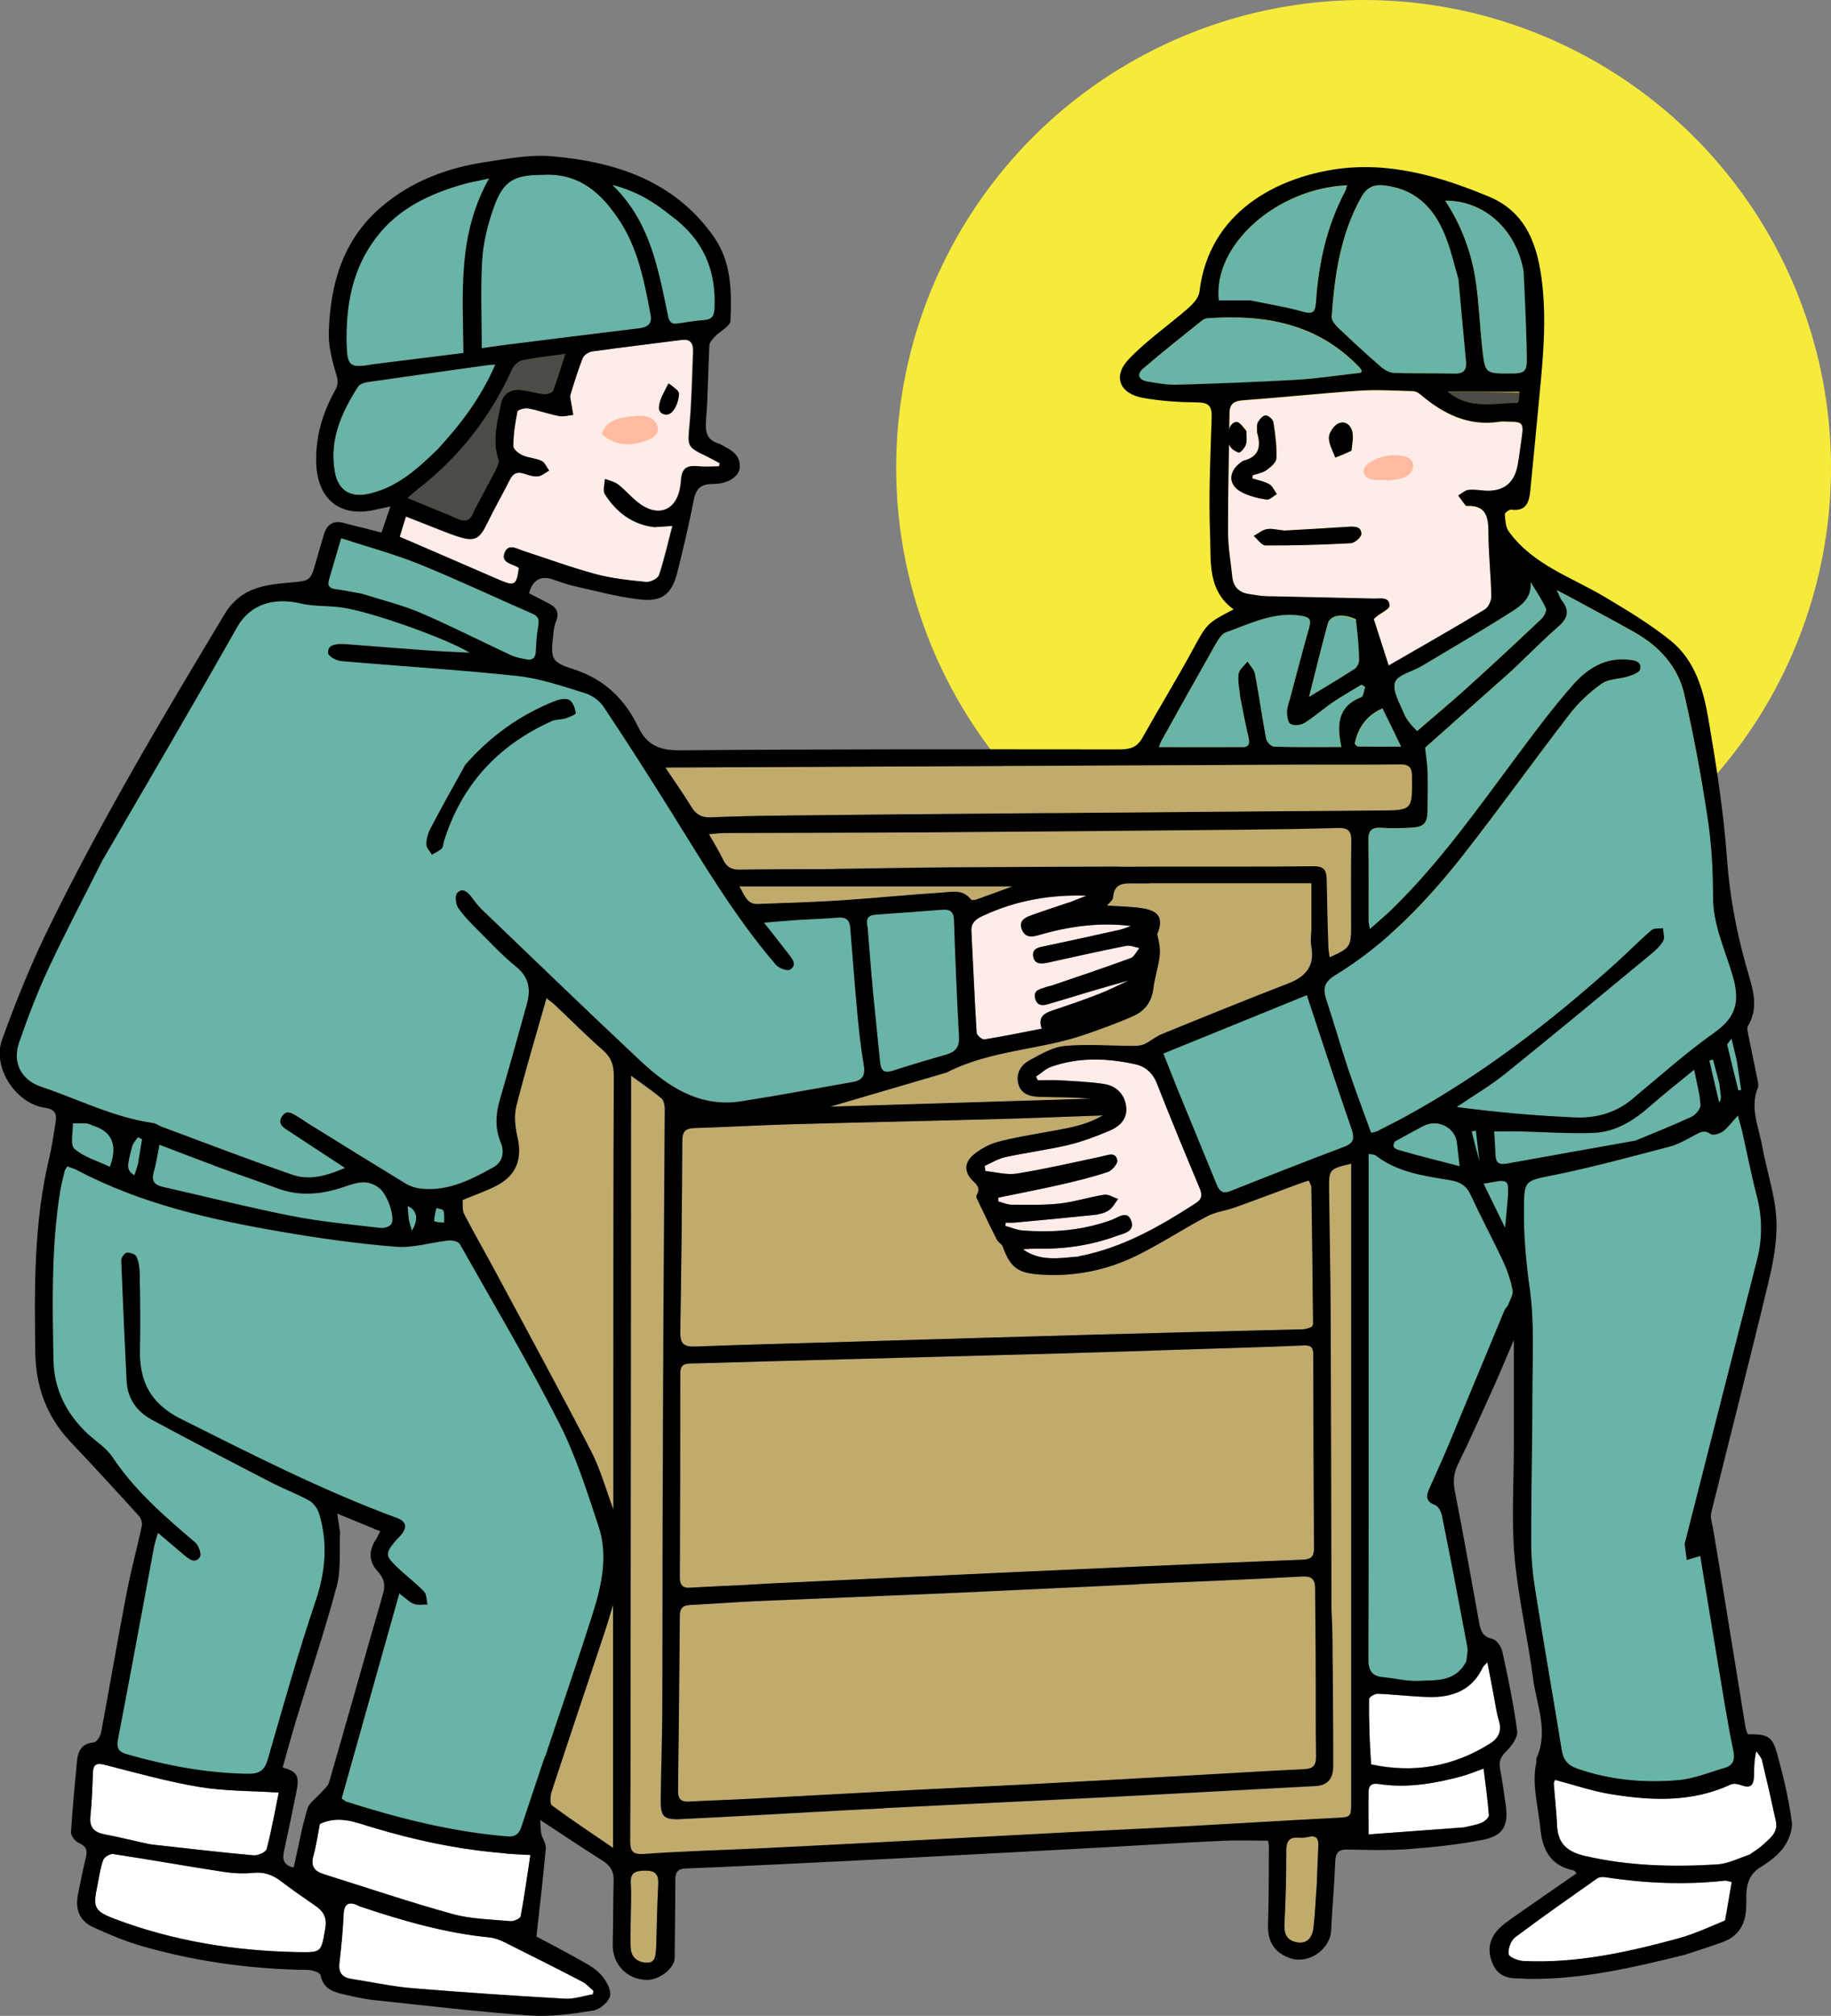
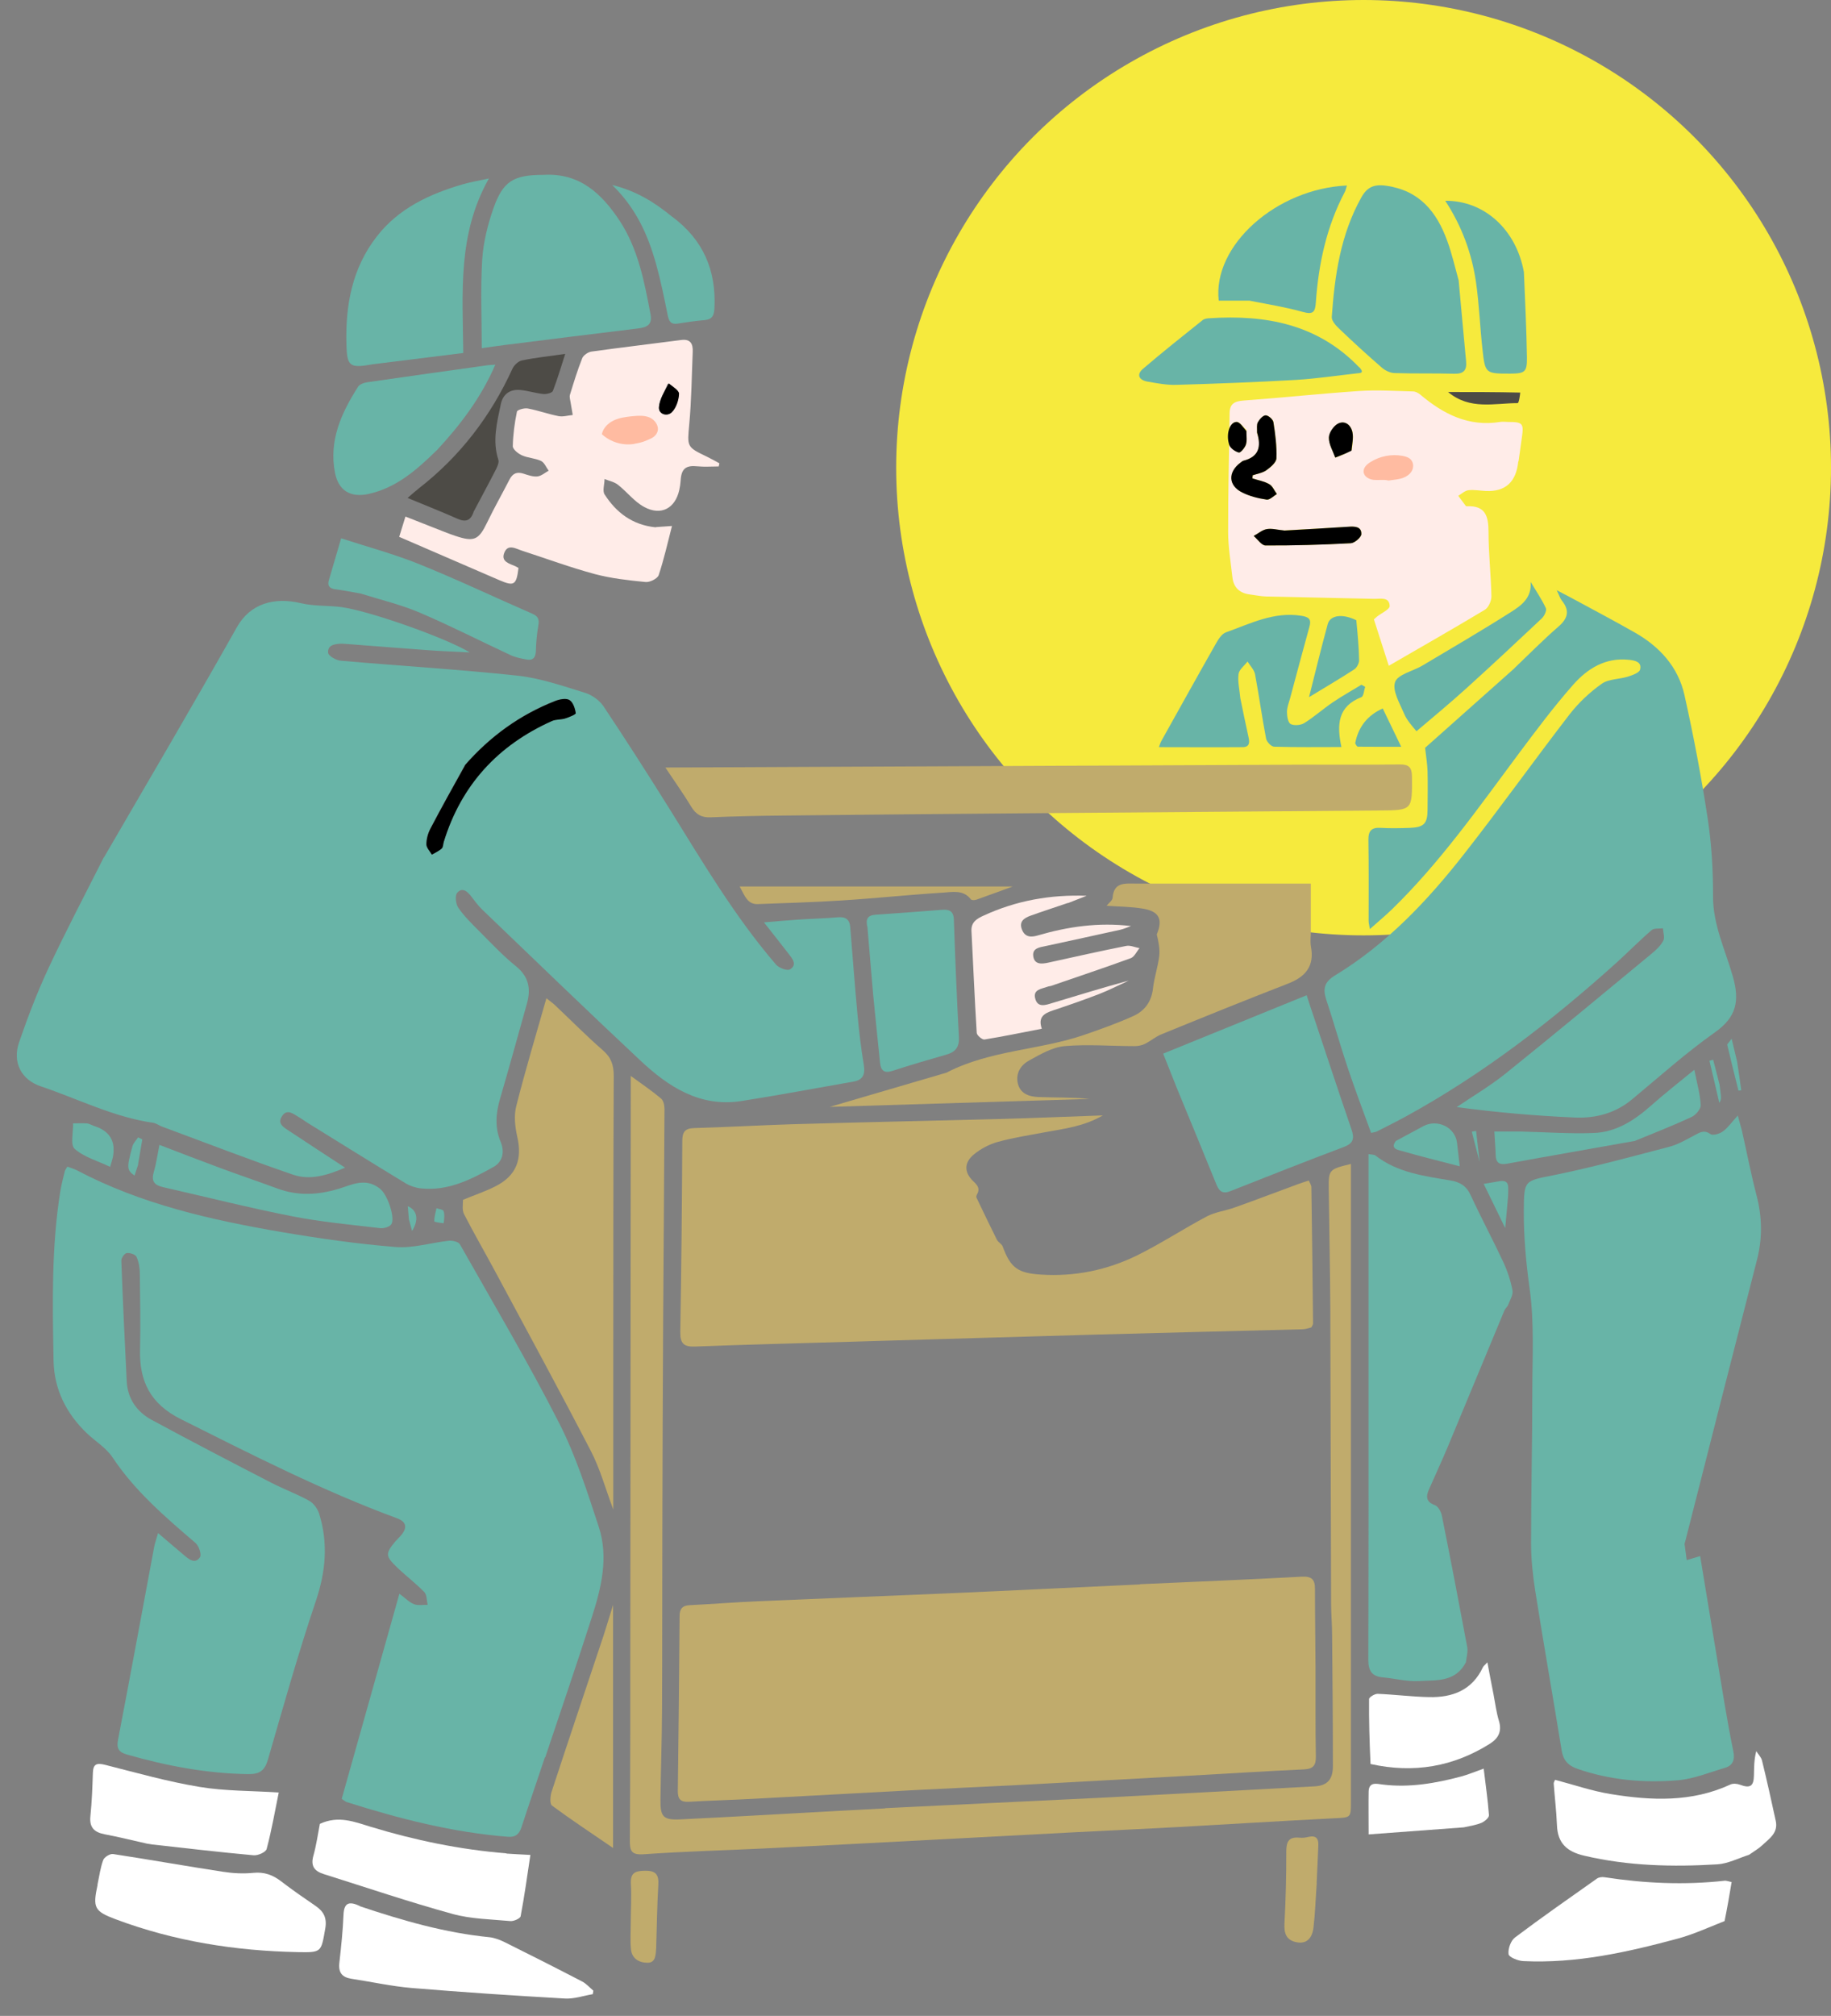
<svg xmlns="http://www.w3.org/2000/svg" id="_レイヤー_2" width="163.43" height="179.83" viewBox="0 0 163.43 179.83">
  <rect x="0" y="0" width="163.43" height="179.83" fill="#808080" stroke="none" />
  <defs>
    <style>.cls-1{fill:#ffece8;}.cls-1,.cls-2,.cls-3,.cls-4,.cls-5,.cls-6,.cls-7,.cls-8{stroke-width:0px;}.cls-3{fill:#ffbba1;}.cls-4{fill:#fff;}.cls-5{fill:#4d4b46;}.cls-6{fill:#c0ab6c;}.cls-7{fill:#68b4a7;}.cls-8{fill:#f6ea3d;}</style>
  </defs>
  <g id="_コンテンツ">
    <circle class="cls-8" cx="121.71" cy="41.72" r="41.72" />
    <path class="cls-7" d="m9.27,76.5c4-6.89,8.01-13.69,11.88-20.56,1.19-2.1,3.31-2.7,5.72-2.13,1.17.28,2.43.19,3.63.35,2.57.36,9.4,2.79,11.43,4.04-1.33-.07-2.53-.11-3.73-.2-2.4-.17-4.8-.37-7.2-.55-.17-.01-.35-.03-.52-.03-.58.02-1.26.1-1.19.82.03.28.72.67,1.14.7,5.25.46,10.51.77,15.74,1.33,2.05.22,4.05.92,6.04,1.53.62.19,1.3.67,1.66,1.21,2.01,3.01,3.96,6.06,5.88,9.13,2.97,4.77,5.83,9.62,9.51,13.9.26.31,1.02.59,1.26.43.67-.42.19-.97-.15-1.41-.67-.87-1.36-1.73-2.18-2.78,1.21-.1,2.17-.19,3.13-.25,1.15-.08,2.3-.1,3.45-.2.69-.06,1.06.16,1.12.88.21,2.61.41,5.21.65,7.82.14,1.49.31,2.98.56,4.46.14.86-.07,1.35-.95,1.5-3.33.58-6.65,1.21-9.99,1.73-3.71.57-6.53-1.29-9.04-3.65-4.74-4.44-9.41-8.95-14.1-13.45-.35-.34-.64-.74-.94-1.13-.35-.47-.82-.87-1.27-.35-.22.25-.13,1.01.1,1.34.51.74,1.17,1.39,1.81,2.03,1.09,1.09,2.14,2.22,3.33,3.18,1.16.94,1.35,2.03.98,3.34-.79,2.82-1.57,5.65-2.39,8.46-.39,1.32-.49,2.59.05,3.88.37.89.17,1.77-.63,2.22-2,1.12-4.07,2.18-6.49,1.92-.47-.05-.96-.21-1.36-.45-2.9-1.76-5.77-3.55-8.65-5.33-.3-.18-.58-.4-.88-.57-.5-.29-1.07-.81-1.53-.06-.42.67.22.99.68,1.3,1.6,1.06,3.2,2.1,4.97,3.26-1.62.7-3.15,1.15-4.67.62-3.93-1.35-7.8-2.85-11.69-4.29-.26-.1-.5-.29-.76-.33-3.53-.5-6.7-2.13-10.03-3.25-1.76-.59-2.56-2.15-1.95-3.92.77-2.24,1.62-4.47,2.62-6.61,1.55-3.32,3.26-6.56,4.95-9.91Zm32.17-8.17c-1.01,1.86-2.05,3.7-3.03,5.58-.22.42-.36.93-.36,1.4,0,.31.32.61.49.92.3-.18.63-.32.88-.55.13-.12.12-.39.18-.59,1.56-5.07,4.83-8.62,9.65-10.78.36-.16.81-.11,1.19-.23.35-.11.96-.36.94-.47-.07-.42-.24-.97-.56-1.17-.3-.18-.88-.07-1.27.08-3.14,1.24-5.81,3.15-8.12,5.8Z" />
    <path class="cls-7" d="m48.64,156.75c-.71,2.13-1.42,4.18-2.09,6.24-.2.62-.54.92-1.22.86-4.94-.39-9.7-1.61-14.4-3.1-.09-.03-.17-.11-.43-.28,1.69-6.01,3.4-12.07,5.15-18.3.58.43.9.78,1.3.93.36.14.81.05,1.22.06-.09-.39-.06-.9-.31-1.15-.78-.8-1.68-1.47-2.48-2.25-.99-.96-.98-1.19-.08-2.27.18-.21.4-.4.57-.62.51-.66.35-1.14-.43-1.43-6.67-2.46-12.97-5.68-19.31-8.85-2.69-1.35-3.7-3.35-3.63-6.19.05-2.26.01-4.53-.02-6.79,0-.51-.09-1.05-.3-1.5-.1-.21-.59-.37-.87-.33-.2.03-.49.44-.48.67.13,3.59.3,7.17.48,10.76.08,1.57.91,2.74,2.23,3.45,3.53,1.91,7.09,3.76,10.66,5.6,1.12.58,2.31,1.01,3.4,1.62.4.22.75.72.89,1.16.81,2.62.59,5.15-.3,7.78-1.57,4.66-2.9,9.4-4.27,14.13-.29.99-.73,1.32-1.75,1.31-3.7-.05-7.28-.73-10.82-1.74-.75-.21-.97-.54-.81-1.35,1.1-5.72,2.15-11.45,3.22-17.17.07-.36.2-.72.35-1.24.86.73,1.59,1.36,2.33,1.98.44.37.98.81,1.41.17.16-.24-.1-1.02-.4-1.27-2.71-2.32-5.41-4.63-7.41-7.64-.56-.84-1.52-1.42-2.28-2.14-1.85-1.77-2.93-3.92-2.98-6.49-.09-5.06-.2-10.12.61-15.15.1-.58.25-1.16.39-1.73.03-.12.12-.23.23-.42.31.12.61.2.88.34,5.73,3.02,11.96,4.42,18.27,5.5,3.37.57,6.76,1.06,10.17,1.33,1.56.12,3.16-.39,4.74-.56.32-.03.85.09.98.32,2.99,5.28,6.09,10.52,8.85,15.93,1.5,2.93,2.51,6.13,3.54,9.26.9,2.73.23,5.46-.62,8.09-1.33,4.16-2.75,8.28-4.16,12.5Z" />
-     <path class="cls-6" d="m65.68,141.43c-1.43.07-2.75.12-4.08.21-.68.04-.93-.26-.92-.92.02-6.08.04-12.15.04-18.23,0-.65.29-.83.89-.85,2.37-.05,4.75-.14,7.12-.2,8.55-.23,17.11-.46,25.66-.69,3.91-.11,7.82-.24,11.72-.37,3.42-.11,6.84-.2,10.26-.35.69-.03.85.21.85.82,0,5.76.03,11.52.06,17.28,0,.7-.24.98-.97,1.01-5.16.19-10.32.42-15.49.65-6.24.28-12.48.57-18.72.85-4.43.2-8.86.41-13.28.62-1.01.05-2.02.12-3.13.18Z" />
    <path class="cls-7" d="m135.17,59.61c1.34-1.28,2.59-2.55,3.94-3.72.85-.74,1.01-1.43.3-2.31-.15-.18-.22-.43-.46-.93.58.3.92.48,1.26.66,1.9,1.03,3.82,2.04,5.7,3.11,2.22,1.26,3.88,3.07,4.44,5.58.81,3.63,1.51,7.3,2.07,10.98.35,2.3.49,4.66.48,6.99,0,2.55,1.1,4.79,1.77,7.14.62,2.18.33,3.62-1.6,4.98-2.59,1.83-4.96,3.96-7.41,5.99-1.48,1.23-3.24,1.69-5.08,1.61-3.51-.15-7.02-.46-10.56-.93,1.46-.99,2.99-1.89,4.36-2.99,4.38-3.52,8.7-7.11,13.03-10.69.4-.33.81-.71,1.05-1.16.15-.28-.01-.73-.03-1.11-.35.05-.8-.03-1.02.17-1.08.93-2.09,1.96-3.15,2.92-5.78,5.2-11.91,9.93-18.75,13.68-.86.47-1.73.9-2.61,1.35-.12.06-.26.07-.52.13-.7-1.93-1.43-3.85-2.08-5.79-.68-2.02-1.25-4.07-1.92-6.09-.32-.97-.18-1.58.77-2.16,4.61-2.8,8.26-6.66,11.54-10.85,3.21-4.09,6.23-8.33,9.41-12.45.8-1.03,1.8-1.97,2.86-2.72.62-.44,1.57-.4,2.34-.64.4-.13,1.02-.34,1.09-.63.17-.68-.43-.81-.99-.87-2.09-.23-3.71.78-4.98,2.22-1.73,1.96-3.3,4.06-4.87,6.16-3.57,4.79-7,9.69-11.3,13.87-.6.58-1.24,1.11-1.98,1.77-.05-.34-.11-.53-.11-.72,0-2.41.02-4.82-.02-7.23-.01-.83.29-1.13,1.1-1.08.87.05,1.75.03,2.62,0,1.23-.05,1.55-.38,1.56-1.59.01-1.15.03-2.31,0-3.46-.02-.65-.13-1.29-.22-2.09,2.55-2.27,5.24-4.66,7.97-7.09Z" />
    <path class="cls-6" d="m101.75,141.32c4.88-.22,9.66-.41,14.43-.67.9-.05,1.19.25,1.19,1.07,0,2.37.04,4.75.05,7.12.01,2.62-.02,5.24.03,7.86.01.8-.25,1.1-1.07,1.14-3.45.16-6.9.38-10.35.57-4.95.27-9.9.55-14.85.81-3.07.16-6.14.29-9.2.45-4.95.26-9.9.54-14.85.8-1.88.1-3.77.15-5.65.26-.73.04-.99-.24-.98-.97.07-5.2.12-10.4.16-15.6,0-.65.25-.94.92-.97,2.02-.1,4.04-.26,6.06-.35,5.55-.24,11.09-.45,16.64-.69,5.79-.25,11.58-.54,17.47-.81Z" />
    <path class="cls-7" d="m155.47,100.82c.45,1.99.82,3.91,1.31,5.8.51,1.94.54,3.84.04,5.78-2.15,8.38-4.28,16.76-6.41,25.14-.02.07-.06.14-.05.2.06.48.13.96.19,1.43.44-.13.87-.26,1.2-.36.7,4.25,1.44,8.72,2.18,13.18.24,1.41.49,2.82.78,4.22.15.72,0,1.27-.74,1.49-1.4.41-2.79.99-4.21,1.11-3.04.25-6.07-.01-8.99-1.03-.82-.29-1.24-.77-1.38-1.63-.77-4.75-1.61-9.49-2.36-14.24-.22-1.41-.37-2.84-.37-4.26,0-4.47.11-8.93.11-13.4,0-3.11.19-6.25-.24-9.3-.32-2.32-.53-4.61-.52-6.94.02-2.79.05-2.65,2.73-3.19,3.44-.7,6.85-1.63,10.25-2.52.8-.21,1.54-.65,2.28-1.04.48-.26.84-.49,1.41-.09.21.15.82-.03,1.11-.25.46-.34.8-.84,1.32-1.41.13.48.24.86.36,1.32Z" />
    <path class="cls-6" d="m117.04,118.41c-.3.1-.54.16-.78.17-6.11.16-12.22.3-18.32.47-7.33.2-14.66.43-21.98.64-4.64.14-9.28.25-13.92.43-1.01.04-1.33-.28-1.32-1.29.1-5.69.15-11.38.18-17.07,0-.8.26-1.11,1.08-1.13,2.9-.08,5.79-.25,8.68-.34,6.21-.18,12.43-.31,18.64-.47,2.96-.08,5.93-.21,9.14-.32-1.71.99-3.42,1.18-5.1,1.49-1.44.27-2.89.49-4.3.88-.75.21-1.5.61-2.1,1.1-.91.74-.9,1.62-.05,2.42.38.36.6.65.32,1.15-.05.09-.09.23-.05.3.6,1.25,1.2,2.51,1.82,3.75.12.23.44.38.52.61.7,1.92,1.38,2.37,3.4,2.5,3.04.2,5.93-.4,8.63-1.73,2.12-1.05,4.11-2.36,6.21-3.47.75-.39,1.64-.49,2.45-.78,1.91-.68,3.8-1.4,5.7-2.1.29-.11.58-.19.93-.31.1.24.23.42.23.6.06,4.05.11,8.09.15,12.14,0,.1-.06.2-.15.36Z" />
    <path class="cls-6" d="m79,161.3c6.41-.32,12.72-.61,19.03-.92,6.45-.33,12.9-.68,19.34-1.03,1.06-.06,1.6-.58,1.6-1.78,0-3.91-.03-7.82-.07-11.73,0-.94-.09-1.88-.09-2.82-.03-8.77-.04-17.53-.07-26.3-.02-3.56-.1-7.12-.14-10.68-.02-1.7.03-1.74,1.98-2.21v1.13c0,18.58,0,37.16,0,55.74,0,1.48,0,1.43-1.51,1.5-4.64.24-9.27.52-13.9.78-3.03.17-6.07.3-9.1.46-6.45.34-12.9.68-19.35,1.02-2.89.15-5.79.3-8.68.44-3.52.17-7.05.26-10.57.51-1.13.08-1.26-.31-1.25-1.26.04-6.46.04-12.92.04-19.38.01-15.82.03-31.64.04-47.46,0-.38,0-.76,0-1.33,1,.73,1.89,1.33,2.7,2.01.22.18.31.62.31.94-.03,6.32-.08,12.64-.12,18.96-.03,6.15-.06,12.29-.07,18.44-.02,5.41,0,10.83-.03,16.24-.01,2.65-.11,5.3-.14,7.96-.02,1.53.24,1.84,1.75,1.77,4.78-.23,9.55-.51,14.32-.77,1.29-.07,2.58-.13,3.97-.21Z" />
    <path class="cls-1" d="m135.52,41.14q-.27,2.77-2.88,2.66c-.52-.02-1.05-.13-1.57-.07-.32.04-.61.32-.91.5.23.3.45.61.68.91.02.02.07.03.1.02,1.64-.07,1.92.88,1.92,2.29,0,1.91.22,3.83.26,5.75,0,.4-.26,1-.58,1.19-2.81,1.69-5.66,3.31-8.58,5-.5-1.55-.92-2.87-1.33-4.14.18-.16.23-.21.28-.25.4-.31,1.13-.64,1.13-.94-.03-.84-.84-.63-1.39-.64-3.21-.08-6.42-.13-9.63-.21-.48-.01-.97-.12-1.45-.18-.92-.11-1.47-.62-1.57-1.54-.15-1.35-.38-2.7-.38-4.05-.01-3.52.09-7.05.13-10.57.01-.86.44-1.08,1.25-1.14,3.44-.25,6.88-.62,10.32-.85,1.59-.11,3.2,0,4.8.04.22,0,.47.13.65.28,2.06,1.74,4.31,2.89,7.12,2.44.24-.04.49,0,.73,0,1.29,0,1.4.13,1.22,1.37-.1.69-.19,1.38-.3,2.16Zm-23.31-2.47c.4,1.21.13,2.09-1.22,2.43-.1.02-.18.11-.26.17-1.13.83-1.09,2.04.15,2.66.67.33,1.44.52,2.19.64.27.04.6-.32.91-.5-.22-.3-.38-.71-.68-.88-.45-.26-1-.35-1.5-.51,0-.09.01-.19.02-.28.41-.14.88-.21,1.22-.45.38-.27.89-.7.9-1.07.04-1.07-.11-2.15-.27-3.22-.04-.25-.45-.61-.69-.61-.24,0-.55.35-.7.62-.12.22-.06.54-.07,1Zm2.31,8.65c-.49-.05-.99-.2-1.45-.12-.41.07-.78.4-1.17.61.35.3.71.85,1.06.85,2.54,0,5.08-.07,7.61-.2.35-.02.94-.53.94-.82.02-.69-.61-.69-1.17-.65-1.88.12-3.76.23-5.83.33Zm6.15-7.2c.03-.51.15-1.03.06-1.52-.12-.66-.66-1.11-1.28-.81-.4.19-.82.82-.83,1.26-.01.59.36,1.19.57,1.78.47-.18.95-.36,1.49-.7Zm-9.42-1.77c-.29-.25-.59-.72-.87-.72-.6,0-.96,1.1-.65,2.05.1.3.52.59.85.68.15.04.53-.4.63-.69.12-.35.04-.76.04-1.32Z" />
    <path class="cls-7" d="m130.84,148.29c-.95,1.81-2.67,1.57-4.19,1.67-1.06.06-2.14-.23-3.22-.33-1-.09-1.3-.6-1.3-1.59.03-8.65.02-17.31.02-25.96,0-5.93,0-11.87,0-17.8v-1.33c.31.06.51.04.62.13,1.96,1.53,4.34,1.83,6.68,2.22.87.15,1.43.48,1.82,1.32.92,2,1.96,3.93,2.89,5.92.38.81.67,1.68.84,2.56.08.39-.22.86-.38,1.29-.07.19-.26.32-.34.51-1.69,4.05-3.36,8.1-5.05,12.15-.54,1.29-1.13,2.55-1.69,3.83-.28.64-.25,1.1.54,1.39.29.11.55.59.62.95.78,3.89,1.53,7.8,2.26,11.7.08.42-.06.88-.12,1.39Z" />
    <path class="cls-6" d="m41.33,107.03c1.03-.43,2.04-.76,2.96-1.24,1.81-.94,2.34-2.4,1.88-4.38-.2-.88-.31-1.89-.09-2.74.8-3.17,1.75-6.31,2.69-9.62.32.26.56.42.77.62,1.42,1.34,2.8,2.74,4.27,4.02.74.64.97,1.32.97,2.27-.04,9.04-.04,18.09-.04,27.13,0,3.81,0,7.61,0,11.57-.69-1.84-1.17-3.62-2-5.22-2.79-5.39-5.7-10.72-8.57-16.07-.91-1.69-1.87-3.35-2.75-5.06-.18-.35-.11-.82-.09-1.27Z" />
    <path class="cls-1" d="m58.55,47.02c.46-.03.84-.06,1.43-.1-.4,1.54-.72,2.99-1.19,4.39-.11.31-.79.65-1.17.61-1.52-.15-3.06-.32-4.53-.71-2.19-.59-4.32-1.38-6.48-2.08-.57-.18-1.29-.66-1.61.21-.29.78.49.94,1.02,1.18.09.04.18.1.26.15-.19,1.53-.39,1.65-1.72,1.08-2.94-1.27-5.88-2.54-8.93-3.86.16-.53.34-1.11.56-1.81,1.22.48,2.34.92,3.46,1.36.33.13.65.25.98.36,1.7.57,2.1.37,2.86-1.21.62-1.29,1.33-2.53,1.98-3.8.29-.57.67-.73,1.28-.53.39.13.83.28,1.22.24.35-.04.67-.33,1-.51-.22-.3-.38-.73-.68-.87-.52-.25-1.16-.26-1.7-.5-.34-.15-.82-.54-.82-.81.02-1.03.16-2.07.37-3.09.03-.16.66-.34.97-.28.92.17,1.82.5,2.74.68.4.08.84-.06,1.27-.1-.06-.37-.13-.75-.19-1.12-.03-.23-.12-.48-.06-.68.34-1.1.67-2.2,1.1-3.27.11-.27.53-.55.84-.59,2.66-.37,5.33-.68,7.99-1.03.84-.11,1.06.35,1.03,1.05-.09,2.16-.11,4.32-.31,6.47-.18,1.99-.24,2.02,1.54,2.87.39.19.77.4,1.15.61-.02.09-.04.19-.06.28-.63,0-1.26.05-1.88-.01-1.06-.11-1.46.2-1.52,1.29-.02.28-.06.55-.12.82-.36,1.63-1.62,2.33-3.12,1.52-.89-.47-1.55-1.36-2.36-1.99-.33-.26-.79-.34-1.19-.51,0,.46-.2,1.05,0,1.37,1.04,1.62,2.48,2.73,4.56,2.94Zm1.06-12.81c-.28.7-.75,1.39-.8,2.11-.04.64.73.86,1.14.46.39-.39.62-1.07.65-1.64.02-.3-.54-.63-1-.92Z" />
    <path class="cls-6" d="m116.44,68.21c2.9,0,5.69.02,8.49-.02.82-.01,1.09.26,1.1,1.08.02,3.01.05,3.01-2.92,3.03-10.51.08-21.02.17-31.53.25-7.19.06-14.39.12-21.58.2-2.2.02-4.4.07-6.59.16-.8.03-1.29-.26-1.7-.93-.68-1.13-1.45-2.2-2.32-3.51,19.15-.09,38.05-.17,57.06-.26Z" />
    <path class="cls-6" d="m84.57,95.64c3.89-1.98,8.25-1.96,12.22-3.33,1.48-.51,2.96-1.04,4.38-1.68.99-.45,1.61-1.27,1.74-2.44.11-.98.44-1.93.56-2.9.07-.63-.06-1.29-.22-1.93.55-1.32.25-2.05-1.21-2.3-1.06-.18-2.14-.18-3.27-.26.2-.25.53-.48.54-.72.1-1.41,1.12-1.26,2.04-1.26,5.16,0,10.33,0,15.65,0,0,1.35,0,2.8,0,4.26,0,.45-.07.92.01,1.36.33,1.75-.48,2.7-2.06,3.31-3.77,1.46-7.52,2.98-11.27,4.51-.53.21-.98.61-1.49.86-.28.14-.61.2-.93.2-2.08,0-4.18-.18-6.24,0-1.09.1-2.16.73-3.16,1.28-.72.39-1.21,1.1-1.02,2.01.21.96,1.02,1.22,1.84,1.25,1.52.06,3.05.02,4.57.17-7.63.23-15.26.47-23.19.71,3.66-1.07,7.03-2.06,10.48-3.07Z" />
-     <path class="cls-6" d="m74.29,77.51c-2.83.01-5.56,0-8.28.05-.73.01-1.17-.23-1.48-.89-.33-.72-.77-1.4-1.26-2.27.57-.05.99-.11,1.42-.11,6.01-.02,12.02-.02,18.03-.06,9.19-.06,18.38-.14,27.57-.23,3.04-.03,6.08-.07,9.11-.16.92-.03,1.22.28,1.2,1.19-.05,2.55-.02,5.1-.02,7.65,0,1.75-.09,1.89-1.91,2.7-.05-.36-.11-.68-.12-1-.06-1.95-.12-3.91-.14-5.86-.01-.8-.14-1.28-1.16-1.27-4.67.06-9.35.02-14.02.03-5.84.01-11.67.03-17.51.07-3.77.03-7.54.1-11.42.15Z" />
    <path class="cls-7" d="m104.95,96.83c-.4-1.01-.77-1.94-1.13-2.84,4.31-1.75,8.52-3.47,12.81-5.21.16.51.34,1.06.53,1.62,1.15,3.44,2.28,6.89,3.46,10.32.28.81.21,1.26-.66,1.59-3.39,1.28-6.77,2.61-10.15,3.95-.73.29-1.01-.04-1.25-.63-1.18-2.91-2.38-5.81-3.61-8.79Z" />
    <path class="cls-7" d="m48.49,15.6c3.29-.2,5.24,1.72,6.81,4.08,1.66,2.52,2.22,5.47,2.77,8.39.17.91-.36,1.14-1.12,1.23-3.98.48-7.95.98-11.93,1.48-.65.08-1.3.18-2.02.28,0-2.71-.12-5.31.04-7.9.1-1.54.49-3.11,1-4.57.86-2.44,1.8-2.99,4.45-2.99Z" />
    <path class="cls-7" d="m130.2,25.06c.23,2.45.43,4.81.66,7.17.08.81-.23,1.13-1.06,1.11-1.78-.05-3.56,0-5.34-.06-.39-.01-.85-.24-1.15-.51-1.28-1.11-2.54-2.26-3.77-3.44-.3-.28-.69-.71-.67-1.05.26-3.7.78-7.35,2.64-10.67.51-.91,1.12-1.2,2.22-1.04,2.97.42,4.5,2.32,5.44,4.9.42,1.14.69,2.34,1.04,3.6Z" />
-     <path class="cls-1" d="m96.23,112.08c-1.73.14-3.39.47-4.94-.65.39-.02.78-.06,1.16-.05,2.47.06,4.88-.28,7.2-1.13.62-.23,1.69-.38,1.3-1.39-.36-.92-1.15-.26-1.72-.05-2.58.94-5.24,1.15-7.95.95-.53-.04-1.04-.27-1.56-.41.01-.1.03-.19.04-.29.25,0,.5.02.74,0,2.39-.22,4.78-.44,7.17-.69.44-.05.93-.17,1.29-.41.35-.23.56-.66.83-1.01-.41-.14-.85-.44-1.24-.38-1.34.21-2.65.64-4,.79-1.41.16-2.86.11-4.28.1-.39,0-.78-.19-1.17-.29,0-.11,0-.22,0-.34,1.81-.37,3.62-.72,5.42-1.13,1.46-.33,2.92-.69,4.35-1.16.38-.13.91-.76.85-1.05-.16-.77-.81-.46-1.37-.34-2.52.54-5.04,1.12-7.58,1.53-.9.15-1.88-.13-2.82-.22-.02-.15-.05-.31-.07-.46.61-.27,1.19-.64,1.82-.78,1.87-.4,3.79-.65,5.65-1.09,1.25-.29,2.46-.76,3.65-1.26.91-.38,1.65-1.04,1.51-2.15-.14-1.13-.88-1.86-1.98-2.03-1.34-.2-2.7-.25-4.05-.33-.62-.04-1.24,0-1.86,0-.05-.11-.1-.22-.15-.33.45-.3.86-.71,1.36-.88,2.48-.87,5.03-.78,7.54-.21.82.18,1.51.76,1.87,1.67,1.24,3.15,2.54,6.28,3.84,9.4.24.58.2.96-.35,1.31-3.24,2.09-6.56,4-10.51,4.75Z" />
    <path class="cls-7" d="m33.24,32.5c-2.05.37-2.27.18-2.32-1.82-.09-3.47.51-6.75,2.7-9.57,1.95-2.52,4.69-3.79,7.65-4.66.69-.2,1.4-.32,2.37-.53-2.82,4.99-2.34,10.18-2.29,15.57-2.66.33-5.35.67-8.12,1.01Z" />
    <path class="cls-4" d="m8.7,168.13c.17-.8.26-1.54.52-2.22.1-.25.6-.56.87-.52,3.27.5,6.53,1.08,9.8,1.58.89.14,1.82.19,2.71.1.98-.1,1.75.18,2.5.76,1,.77,2.03,1.48,3.07,2.19.73.5,1.03,1.08.86,2.03-.37,2.1-.31,2.13-2.44,2.09-5.59-.11-11.04-.97-16.29-2.94-1.89-.71-2.03-1.03-1.59-3.06Z" />
    <path class="cls-4" d="m156.14,165.45c-1,.32-1.91.8-2.86.86-3.98.24-7.95.15-11.87-.77-1.55-.36-2.38-1.11-2.44-2.72-.05-1.24-.2-2.48-.29-3.72,0-.12.09-.25.12-.33,1.68.44,3.29,1,4.96,1.27,3.62.59,7.23.75,10.69-.85.24-.11.6-.08.86.02.89.33,1.22.15,1.24-.82.02-.69,0-1.38.21-2.18.17.28.43.53.51.83.44,1.79.84,3.6,1.23,5.4.23,1.06-.57,1.57-1.2,2.16-.33.31-.73.54-1.16.84Z" />
    <path class="cls-4" d="m32.13,170.05c3.82,1.28,7.6,2.37,11.55,2.76.47.05.95.24,1.38.45,2.31,1.15,4.61,2.31,6.9,3.5.37.19.67.54,1,.82-.02.1-.03.21-.05.31-.83.14-1.67.44-2.5.39-4.56-.26-9.11-.56-13.66-.94-1.8-.15-3.58-.55-5.37-.82-.85-.13-1.19-.55-1.09-1.43.16-1.42.31-2.84.37-4.27.04-1.1.51-1.24,1.46-.79Z" />
    <path class="cls-4" d="m45.21,165.35c.68.05,1.26.07,2.13.12-.28,1.87-.53,3.68-.87,5.47-.04.2-.61.46-.92.43-1.73-.16-3.51-.18-5.17-.64-3.86-1.06-7.66-2.35-11.48-3.55-.82-.26-1.19-.7-.93-1.63.27-.97.41-1.97.58-2.85,1.66-.78,3.12-.17,4.57.27,3.92,1.19,7.9,2.02,12.08,2.36Z" />
    <path class="cls-7" d="m110.71,62.29c.25,1.22.48,2.35.73,3.47.11.48.09.88-.51.89-2.47.02-4.95,0-7.49,0,.07-.18.13-.4.24-.59,1.6-2.86,3.19-5.73,4.81-8.58.23-.41.54-.93.93-1.07,2.17-.77,4.28-1.87,6.73-1.48.69.11.92.31.72,1-.59,2.12-1.15,4.24-1.72,6.36-.11.4-.28.81-.28,1.22,0,.38.09.95.33,1.08.31.16.9.11,1.22-.09.88-.55,1.67-1.26,2.54-1.85.83-.56,1.71-1.05,2.56-1.57l.33.19c-.11.32-.13.84-.34.92-2.12.83-2.2,2.47-1.78,4.45-2.04,0-4.02.03-6-.03-.26,0-.66-.43-.72-.71-.37-1.91-.63-3.85-.99-5.76-.08-.4-.44-.75-.67-1.13-.28.37-.75.72-.8,1.12-.09.67.09,1.38.16,2.17Z" />
    <path class="cls-7" d="m77.43,82.74c-.18-.72-.02-1.09.71-1.14,1.98-.13,3.96-.29,5.94-.44.65-.05,1.04.11,1.06.9.12,3.48.26,6.96.45,10.44.05.9-.3,1.35-1.13,1.58-1.61.46-3.21.93-4.81,1.45-.74.24-1.03-.04-1.1-.74-.2-2.01-.42-4.01-.61-6.02-.18-1.98-.33-3.95-.51-6.02Z" />
    <path class="cls-4" d="m153.93,171.37c-1.42.56-2.76,1.18-4.16,1.56-4.52,1.22-9.08,2.24-13.81,2.01-.47-.02-1.28-.35-1.31-.62-.06-.48.2-1.21.58-1.49,2.39-1.8,4.86-3.52,7.31-5.25.17-.12.46-.16.68-.12,3.57.55,7.14.71,10.74.31.13-.01.26.05.6.12-.19,1.16-.39,2.3-.63,3.49Z" />
    <path class="cls-7" d="m38.97,40.18c-1.79,1.75-3.59,3.33-6.06,3.88-1.62.36-2.7-.29-3.01-1.89-.56-2.88.57-5.33,2.06-7.67.14-.22.52-.36.81-.4,3.59-.52,7.18-1.02,10.76-1.52.17-.02.34-.02.68-.05-1.27,2.95-3.11,5.36-5.24,7.66Z" />
    <path class="cls-1" d="m95.31,80.55c-1.17.4-2.26.75-3.34,1.14-.55.2-1.04.51-.75,1.24.27.69.82.69,1.4.52,2.7-.79,5.45-1.19,8.33-.84-.32.11-.63.26-.96.33-2.21.49-4.43.97-6.64,1.45-.56.12-1.24.18-1.12.94.12.73.76.67,1.35.54,2.32-.51,4.63-1.03,6.95-1.49.37-.07.78.13,1.18.2-.26.31-.46.78-.79.9-2.36.86-4.74,1.65-7.11,2.47-.1.03-.21.03-.31.07-.53.2-1.34.24-1.09,1.09.23.81.94.54,1.5.37,2.27-.68,4.54-1.38,6.85-2.01-.87.4-1.73.84-2.62,1.19-1.37.53-2.75,1.01-4.14,1.47-.78.26-1.38.58-1.01,1.64-1.77.34-3.44.69-5.12.96-.2.03-.68-.37-.69-.59-.19-3.03-.31-6.06-.47-9.09-.04-.8.5-1.11,1.08-1.37,2.9-1.34,5.96-1.89,9.2-1.77-.53.21-1.06.41-1.66.65Z" />
    <path class="cls-4" d="m13.11,164.46c-1.31-.29-2.53-.6-3.76-.83-.94-.18-1.39-.61-1.28-1.63.13-1.28.18-2.57.22-3.86.03-.79.35-.89,1.08-.71,2.8.71,5.59,1.5,8.43,1.97,2.28.38,4.64.34,7.08.5-.33,1.62-.63,3.35-1.08,5.04-.07.28-.78.6-1.17.56-3.01-.27-6.02-.63-9.02-.96-.14-.02-.27-.05-.5-.08Z" />
    <path class="cls-7" d="m121.34,32.77c.48.55.05.5-.26.54-1.8.2-3.6.47-5.41.58-3.55.2-7.1.34-10.66.44-.86.03-1.74-.14-2.59-.29-.74-.13-1.02-.61-.4-1.14,1.74-1.49,3.53-2.91,5.32-4.34.15-.12.39-.16.59-.17,5.03-.33,9.68.51,13.4,4.39Z" />
    <path class="cls-7" d="m32.2,52.95c-.81-.14-1.52-.29-2.25-.38-.54-.07-.75-.31-.59-.84.34-1.17.68-2.33,1.09-3.71,2.4.78,4.76,1.41,7,2.32,3.4,1.37,6.71,2.95,10.07,4.41.53.23.62.52.53,1.05-.13.75-.2,1.52-.22,2.28-.02.59-.27.86-.84.75-.47-.09-.97-.18-1.4-.38-2.71-1.26-5.38-2.63-8.13-3.8-1.66-.71-3.44-1.13-5.26-1.7Z" />
    <path class="cls-7" d="m111.57,26.82c-1,0-1.9,0-2.79,0-.56-4.91,5.13-9.99,11.44-10.27-.07.21-.1.4-.18.56-1.63,3.08-2.35,6.41-2.59,9.85-.06.91-.26,1.12-1.19.86-1.5-.42-3.06-.67-4.69-.99Z" />
    <path class="cls-4" d="m122.33,157.36c-.09-1.98-.15-3.89-.13-5.8,0-.16.51-.47.77-.46,1.53.06,3.05.26,4.58.29,2.09.05,3.85-.61,4.81-2.66.05-.11.17-.19.4-.44.2,1.07.37,1.97.55,2.87.15.79.25,1.59.48,2.35.28.93-.04,1.55-.79,2.03-3.28,2.07-6.82,2.67-10.66,1.82Z" />
    <path class="cls-6" d="m54.72,149.66c0,5.01,0,9.92,0,15.19-2-1.37-3.76-2.53-5.45-3.78-.21-.15-.16-.84-.04-1.22,1.53-4.67,3.11-9.34,4.66-14,.26-.79.49-1.59.83-2.68,0,2.32,0,4.35,0,6.49Z" />
    <path class="cls-7" d="m33.88,106.01c.68.47,1.42,2.62,1.05,3.2-.15.23-.65.38-.97.35-2.63-.31-5.28-.55-7.88-1.06-3.87-.76-7.69-1.73-11.53-2.6-.74-.17-1.07-.51-.83-1.32.22-.75.33-1.54.51-2.45,1.91.73,3.66,1.41,5.42,2.06,1.7.63,3.42,1.21,5.13,1.84,1.82.67,3.61.57,5.44.02,1.16-.35,2.38-1.03,3.66-.04Z" />
    <path class="cls-7" d="m136.02,24.28c.11,2.6.23,5.1.27,7.61.02,1.3-.19,1.43-1.47,1.44-2.24,0-2.26,0-2.5-2.18-.22-1.97-.29-3.97-.57-5.93-.37-2.61-1.28-5.06-2.75-7.31,3.48-.03,6.34,2.57,7.02,6.37Z" />
    <path class="cls-7" d="m126.43,65.23c-.42-.5-.86-.99-1.1-1.56-.39-.92-1.07-2.05-.81-2.82.22-.68,1.57-.97,2.41-1.46,2.67-1.59,5.35-3.15,7.96-4.81.88-.56,1.85-1.24,1.73-2.67.47.78.98,1.53,1.36,2.34.1.21-.15.72-.38.93-2.21,2.08-4.43,4.15-6.68,6.19-1.45,1.31-2.95,2.56-4.49,3.86Z" />
    <path class="cls-5" d="m42.29,45.61c-.27.86-.73.99-1.47.66-1.38-.61-2.8-1.17-4.44-1.85.5-.43.74-.65,1-.85,3.68-2.86,6.43-6.45,8.36-10.68.15-.32.53-.68.86-.74,1.22-.25,2.46-.38,3.85-.58-.39,1.21-.7,2.27-1.1,3.3-.07.18-.56.3-.84.28-.69-.07-1.36-.29-2.05-.36-.92-.09-1.57.35-1.76,1.27-.34,1.63-.77,3.26-.22,4.95.09.28-.13.71-.3,1.03-.6,1.18-1.24,2.34-1.89,3.58Z" />
    <path class="cls-4" d="m130.65,163.01c-2.85.21-5.62.42-8.49.63,0-1.46-.02-2.63,0-3.81.02-.92.74-.7,1.24-.64,2.4.3,4.73-.11,7.03-.72.6-.16,1.18-.41,2-.7.17,1.44.37,2.79.47,4.15.02.22-.38.56-.65.68-.47.2-1,.28-1.6.41Z" />
    <path class="cls-7" d="m60.01,19.34c2.77,2.06,3.92,4.79,3.76,8.13-.03.68-.2,1.03-.91,1.09-.8.06-1.59.19-2.38.31-.6.09-.77-.21-.88-.74-.31-1.53-.62-3.07-1.04-4.58-.72-2.57-1.78-4.98-3.92-7.05,2.17.54,3.79,1.55,5.36,2.84Z" />
    <path class="cls-7" d="m145.9,101.78c-3.85.69-7.63,1.34-11.39,2.03-.68.12-.99-.08-1.01-.77-.02-.69-.08-1.38-.12-2.1.8,0,1.59-.01,2.38,0,2.16.05,4.32.21,6.48.13,1.99-.07,3.62-1.11,5.1-2.42,1.19-1.06,2.45-2.04,3.89-3.22.24,1.2.52,2.17.57,3.15.02.35-.44.88-.81,1.06-1.64.76-3.32,1.42-5.08,2.14Z" />
    <path class="cls-6" d="m73.66,79.08c5.76,0,11.42,0,16.73,0-.84.31-2.04.75-3.25,1.18-.15.05-.42.06-.48-.03-.68-.89-1.66-.65-2.52-.6-3.03.19-6.04.51-9.07.7-2.47.16-4.95.22-7.42.32-.93.04-1.16-.71-1.63-1.57,2.63,0,5.09,0,7.65,0Z" />
    <path class="cls-3" d="m123.91,42.86c-.42-.1-.85-.01-1.28-.05-.43-.04-.9-.3-.92-.73-.02-.36.28-.65.58-.84.85-.55,1.92-.76,2.92-.57.28.05.58.15.76.38.21.27.21.67.04.97-.17.3-.48.5-.8.62-.32.11-.67.15-1.29.23Z" />
    <path class="cls-3" d="m56.61,39.6c-1.03.17-2.12-.16-2.89-.87.11-.55.56-.99,1.07-1.23.51-.24,1.08-.31,1.64-.37.52-.05,1.07-.09,1.55.11.48.21.86.75.71,1.25-.09.3-.35.53-.64.65-.29.12-.57.31-1.43.45Z" />
    <path class="cls-6" d="m117.53,167.98c-.1,1.38-.14,2.68-.29,3.95-.12,1.04-.67,1.49-1.5,1.33-.95-.18-1.14-.8-1.09-1.71.11-2.12.17-4.25.16-6.38,0-.88.22-1.33,1.16-1.24.27.03.56,0,.83-.07.67-.15.9.15.87.77-.05,1.08-.09,2.16-.15,3.34Z" />
    <path class="cls-6" d="m58.57,173.75c-.05.65-.03,1.34-.78,1.34-.74,0-1.39-.37-1.47-1.2-.08-.79-.02-1.59-.02-2.39,0-1.15.08-2.3.01-3.44-.05-.95.33-1.16,1.21-1.18.97-.02,1.3.29,1.24,1.26-.11,1.84-.13,3.68-.19,5.61Z" />
    <path class="cls-7" d="m121.06,55.33c.12,1.24.23,2.4.25,3.57,0,.27-.2.66-.43.81-1.31.85-2.66,1.64-4.04,2.48.55-2.18,1.08-4.36,1.67-6.52.22-.8,1.32-.95,2.55-.34Z" />
    <path class="cls-7" d="m124.59,101.78c.85-.46,1.65-.89,2.45-1.32,1.26-.67,2.84.1,3.01,1.47.07.6.14,1.2.24,2.11-1.93-.5-3.6-.91-5.25-1.39-.29-.08-.96-.19-.45-.87Z" />
    <path class="cls-7" d="m8.29,100.41q2.22.64,1.78,2.84c-.05.23-.13.45-.24.84-1.13-.54-2.34-.87-3.17-1.61-.4-.36-.11-1.49-.14-2.27.4,0,.81-.02,1.21,0,.17,0,.33.11.57.19Z" />
    <path class="cls-7" d="m120.96,66.3q.42-2.19,2.46-3.1c.54,1.12,1.08,2.23,1.65,3.42-1.3,0-2.58,0-3.86-.01-.09,0-.18-.16-.26-.32Z" />
    <path class="cls-5" d="m135.69,35.02c-.03.36-.13.94-.23.94-2.07,0-4.26.64-6.21-.99,2.2,0,4.29,0,6.44.05Z" />
    <path class="cls-7" d="m133.9,105.36c.72-.08.73.35.72.8,0,.17,0,.35-.01.52-.07.85-.15,1.71-.26,2.87-.71-1.45-1.29-2.64-1.92-3.94.59-.1.99-.17,1.47-.25Z" />
    <path class="cls-7" d="m12.29,104.02c-.11.33-.19.58-.28.85-.69-.49-.72-.67-.19-2.61.08-.29.33-.54.51-.8.12.06.25.12.37.18-.13.77-.26,1.54-.4,2.38Z" />
    <path class="cls-7" d="m155.05,94.71c.14.91.26,1.73.37,2.55-.08.01-.17.02-.25.03-.34-1.36-.68-2.71-1-4.08-.02-.06.11-.16.39-.55.2.84.33,1.4.49,2.04Z" />
    <path class="cls-7" d="m39.6,109.12c-.33-.04-.84-.1-.84-.18,0-.39.12-.77.2-1.16.22.08.59.11.63.25.11.33.06.7.01,1.09Z" />
    <path class="cls-7" d="m153.48,96.72c.04.36.08.64.11.91.03.23.06.47-.13.75-.29-1.25-.58-2.5-.88-3.75l.33-.1c.18.7.37,1.4.56,2.18Z" />
    <path class="cls-7" d="m36.5,108.82c-.04-.44-.07-.8-.1-1.22.84.36,1.01,1.2.38,2.21-.11-.4-.18-.66-.27-1Z" />
    <path class="cls-7" d="m132.07,103.66c-.23-.87-.47-1.79-.7-2.71.13-.02.25-.05.38-.07.11.91.21,1.82.32,2.78Z" />
    <path class="cls-2" d="m41.49,68.27c2.27-2.6,4.94-4.51,8.07-5.74.39-.15.97-.27,1.27-.08.32.19.5.75.56,1.17.02.11-.59.36-.94.47-.38.12-.83.07-1.19.23-4.82,2.16-8.09,5.71-9.65,10.78-.06.2-.05.47-.18.59-.25.23-.58.37-.88.55-.18-.31-.49-.61-.49-.92,0-.47.14-.98.36-1.4.98-1.87,2.01-3.72,3.08-5.63Z" />
    <path class="cls-2" d="m112.2,38.58c.01-.37-.05-.69.07-.91.15-.27.46-.62.7-.62.24,0,.65.36.69.61.17,1.06.31,2.15.27,3.22-.01.37-.52.8-.9,1.07-.34.24-.81.31-1.22.45,0,.09-.01.19-.02.28.51.16,1.05.25,1.5.51.3.17.45.58.68.88-.3.18-.64.54-.91.5-.75-.11-1.52-.3-2.19-.64-1.25-.62-1.28-1.82-.15-2.66.08-.06.17-.14.26-.17,1.35-.34,1.62-1.21,1.22-2.52Z" />
    <path class="cls-2" d="m114.61,47.33c1.98-.11,3.86-.22,5.73-.34.55-.04,1.19-.04,1.17.65,0,.29-.6.8-.94.82-2.54.14-5.08.21-7.61.2-.35,0-.71-.55-1.06-.85.39-.21.76-.54,1.17-.61.46-.08.97.07,1.55.12Z" />
    <path class="cls-2" d="m120.63,40.2c-.51.26-.98.44-1.45.62-.21-.59-.58-1.19-.57-1.78,0-.44.43-1.06.83-1.26.63-.3,1.16.15,1.28.81.09.49-.03,1.01-.09,1.6Z" />
    <path class="cls-2" d="m111.25,38.45c0,.47.07.89-.05,1.23-.1.28-.48.73-.63.69-.33-.09-.75-.38-.85-.68-.32-.96.04-2.04.65-2.05.29,0,.58.46.88.81Z" />
    <path class="cls-2" d="m59.69,34.2c.38.3.93.64.92.94-.03.57-.26,1.26-.65,1.64-.41.4-1.19.18-1.14-.46.05-.72.51-1.41.87-2.12Z" />
-     <path class="cls-2" d="m150.37,174.38c-4.59,1.14-9.12,2.19-13.81,2.15-.42,0-.84-.05-1.26-.05-1.1-.02-1.82-.5-2.18-1.59-.35-1.04-.14-1.95.56-2.72.44-.48,1-.86,1.54-1.24,1.82-1.28,3.66-2.54,5.5-3.82-.14-.16-.18-.24-.23-.25-2.08-.42-2.82-1.8-3.01-3.81-.18-1.93-.77-3.83-.36-5.8.03-.14-.02-.3.03-.42,1.09-2.43-.01-4.78-.32-7.14-.47-3.63-1.33-7.21-1.65-10.85-.28-3.22-.06-6.49-.06-9.74,0-3.18,0-6.35,0-9.57-.62,1.45-1.21,2.9-1.86,4.33-1.02,2.26-2.03,4.52-3.12,6.75-.41.83-.45,1.58-.27,2.49.77,3.86,1.44,7.75,2.15,11.62.13.71.29,1.29,1.19,1.48.37.08.8.7.89,1.14.51,2.35,1.01,4.71,1.32,7.09.07.56-.5,1.33-.98,1.8-.49.48-.67.9-.55,1.54.2,1.06.34,2.13.5,3.2.28,1.85-.2,2.79-2.02,3.15-2.18.43-4.41.66-6.63.83-1.81.13-3.63.08-5.45.04-.82-.02-1.08.28-1.11,1.08-.08,2.06-.27,4.11-.37,6.16-.09,1.67-1.99,2.99-3.6,2.47-1.47-.48-2.09-1.52-2.03-3.06.08-2.3.06-4.61.08-6.91,0-.17-.05-.34-.08-.53-1.38,0-2.73-.05-4.08.01-3.49.16-6.97.39-10.46.58-6.24.34-12.48.67-18.72,1-3.07.16-6.14.31-9.21.46-3.17.15-6.35.31-9.52.43-.69.03-.91.32-.91.97,0,2.33-.05,4.67-.06,7,0,.91-1.35,1.99-2.49,1.97-1.8-.04-3.08-1.41-3.04-3.19.05-1.89.03-3.77.08-5.66.03-.83-.29-1.35-.99-1.79-1.77-1.11-3.5-2.28-5.56-3.63.04.59.02.94.1,1.26.1.43.43.85.4,1.25-.23,2.55-.53,5.1-.84,7.89.99.53,2.32,1.21,3.61,1.94.73.41,1.52.8,2.08,1.39.48.5.98,1.33.89,1.93-.08.53-.91,1.25-1.5,1.34-1.88.3-3.82.58-5.71.44-4.63-.33-9.24-.88-13.85-1.37-.97-.1-1.93-.33-2.88-.55-.92-.21-1.7-.57-1.91-1.68-.04-.23-.76-.46-1.17-.46-5.06-.07-10.03-.75-14.88-2.16-1.47-.43-2.89-1.03-4.28-1.67-1.2-.56-1.58-1.62-1.32-2.9.22-1.09.43-2.19.7-3.27.16-.64.07-1.02-.6-1.31-.33-.14-.73-.64-.72-.96.12-2.12.34-4.24.53-6.35.09-.92.42-1.58,1.51-1.68.24-.02.57-.53.64-.86.77-4.11,1.47-8.24,2.26-12.35.39-2.05.95-4.07,1.38-6.12.06-.27-.08-.67-.26-.87-2.01-2.22-4.04-4.42-6.1-6.6-2.13-2.25-3.11-4.93-3.15-7.98-.08-5.8-.13-11.59,1.23-17.29.26-1.08.41-2.19.59-3.29.12-.74-.1-1.12-.96-1.25-2.6-.37-4.72-3.6-3.83-6.06,1.17-3.24,2.46-6.46,3.96-9.56,4.75-9.78,10.31-19.11,15.91-28.42,1.4-2.33,3.53-2.62,5.81-2.81,1.83-.16,1.84-.12,2.34-1.85.23-.8.46-1.61.7-2.41.27-.92.84-1.33,1.82-1.05.54.16,1.08.27,1.62.41.54.14,1.07.28,1.71.44.26-.74.49-1.42.8-2.33-.6.13-.98.2-1.36.29-3.09.72-5.12-.89-5.26-4.06-.1-2.39.55-4.56,1.69-6.6.31-.55.24-.94.06-1.53-.36-1.18-.67-2.44-.63-3.65.12-4.29,1.25-8.22,4.66-11.15,2.68-2.3,5.87-3.5,9.31-4.02,1.96-.3,3.98-.69,5.93-.52,5.69.49,10.91,2.18,14.43,7.13,1.61,2.26,1.64,4.93,1.52,7.55-.02.48-.91.9-1.36,1.38-.22.23-.5.52-.52.79-.12,2.23-.12,4.46-.3,6.68-.08,1.04.04,1.78,1.14,2.1.07.02.13.06.19.09.84.45,1.75.87,1.68,2.03-.05.8-1.02,1.49-2.39,1.48-1.18,0-1.54.5-1.74,1.54-.41,2.12-.91,4.23-1.44,6.33-.48,1.92-1.33,2.66-3.31,2.44-2.03-.23-4.03-.78-6.04-1.23-.61-.14-1.2-.38-1.8-.57q-1.6-.53-2.09,1.25c.6.31,1.23.61,1.84.94.6.32.87.77.6,1.47-.14.35-.23.74-.26,1.12-.05.76-.27,1.65.04,2.26.25.5,1.12.78,1.76.98,2.7.86,4.57,2.65,5.76,5.14.78,1.63,1.89,2.1,3.7,2.09,13.11-.11,26.21-.09,39.32-.08.89,0,1.51-.19,1.97-1,1.45-2.59,3-5.12,4.42-7.72,1.35-2.49,1.3-2.51,3.74-3.77-2.36-1.7-2.01-4.31-2.1-6.65-.14-3.48.03-6.98.14-10.47.03-.99-.23-1.33-1.26-1.34-1.63-.02-3.29-.12-4.89-.41-2.1-.39-2.7-1.94-1.23-3.47,1.6-1.67,3.55-3.01,5.3-4.54.43-.38.93-.93.99-1.45.85-7.21,7.02-10.14,12-10.91,4.86-.75,9.45.59,13.86,2.43,3.37,1.41,4.36,4.42,4.74,7.81.42,3.75-.02,7.45-.37,11.16-.23,2.42-.46,4.84-.7,7.26-.1,1.02-.37,1.87-1.71,1.68-.17-.02-.57.29-.56.42.04.52.06,1.14.35,1.53,2.16,2.99,5.63,4.08,8.63,5.88,2.03,1.21,4.08,2.44,5.9,3.93,2.06,1.7,2.83,4.26,3.26,6.77.73,4.22,1.39,8.47,1.7,12.74.26,3.58.96,7.02,1.98,10.43.43,1.45.75,2.92-.12,4.36-.13.21,0,.6.05.9.26,1.3.54,2.6.8,3.9.05.24.11.52.03.72-.73,1.8.08,3.48.38,5.18.39,2.16,1.14,4.29,1.27,6.46.11,1.87-.25,3.81-.69,5.65-1.65,6.89-3.43,13.75-5.12,20.62-.11.44.09.96.17,1.45.21,1.3.44,2.6.65,3.9.74,4.58,1.48,9.15,2.23,13.73.04.23.14.46.21.67,1.87,0,2.21.18,2.69,1.98.52,1.92.98,3.86,1.24,5.82.1.73-.27,1.66-.72,2.29-.51.71-1.29,1.29-2.05,1.76-.92.57-1.24,1.36-1.28,2.35-.02.49,0,.98-.03,1.47-.1,1.38-.75,2.39-2.08,2.87-1.11.41-2.25.76-3.46,1.16ZM9.23,76.57c-1.64,3.28-3.36,6.52-4.91,9.84-1,2.14-1.85,4.37-2.62,6.61-.61,1.77.19,3.32,1.95,3.92,3.33,1.12,6.5,2.75,10.03,3.25.26.04.5.23.76.33,3.89,1.44,7.77,2.94,11.69,4.29,1.52.52,3.05.07,4.67-.62-1.77-1.16-3.37-2.2-4.97-3.26-.46-.3-1.09-.62-.68-1.3.46-.75,1.03-.23,1.53.06.3.17.58.39.88.57,2.88,1.78,5.76,3.57,8.65,5.33.4.24.9.4,1.36.45,2.42.26,4.48-.8,6.49-1.92.8-.45,1-1.33.63-2.22-.54-1.3-.44-2.57-.05-3.88.83-2.81,1.6-5.64,2.39-8.46.37-1.32.18-2.4-.98-3.34-1.19-.96-2.24-2.1-3.33-3.18-.64-.64-1.3-1.29-1.81-2.03-.23-.34-.32-1.09-.1-1.34.45-.51.92-.11,1.27.35.29.39.59.79.94,1.13,4.69,4.49,9.36,9.01,14.1,13.45,2.52,2.36,5.33,4.22,9.04,3.65,3.34-.52,6.66-1.15,9.99-1.73.88-.15,1.09-.65.95-1.5-.25-1.48-.42-2.97-.56-4.46-.24-2.6-.44-5.21-.65-7.82-.06-.72-.43-.94-1.12-.88-1.15.1-2.3.13-3.45.2-.96.06-1.92.15-3.13.25.82,1.05,1.51,1.9,2.18,2.78.34.44.81.99.15,1.41-.25.15-1-.13-1.26-.43-3.68-4.28-6.53-9.13-9.51-13.9-1.92-3.07-3.87-6.12-5.88-9.13-.36-.54-1.03-1.02-1.66-1.21-1.99-.61-3.99-1.31-6.04-1.53-5.23-.56-10.5-.87-15.74-1.33-.42-.04-1.11-.42-1.14-.7-.07-.72.6-.8,1.19-.82.17,0,.35.01.52.03,2.4.18,4.8.38,7.2.55,1.2.09,2.4.13,3.73.2-2.03-1.26-8.86-3.69-11.43-4.04-1.21-.17-2.46-.08-3.63-.35-2.41-.57-4.53.03-5.72,2.13-3.88,6.87-7.88,13.67-11.92,20.63Zm39.44,80.1c1.38-4.14,2.81-8.26,4.14-12.42.84-2.63,1.52-5.36.62-8.09-1.04-3.14-2.05-6.33-3.54-9.26-2.76-5.41-5.86-10.64-8.85-15.93-.13-.23-.66-.35-.98-.32-1.59.17-3.19.69-4.74.56-3.4-.27-6.8-.75-10.17-1.33-6.31-1.08-12.54-2.48-18.27-5.5-.27-.14-.56-.22-.88-.34-.1.19-.2.3-.23.42-.14.58-.29,1.15-.39,1.73-.82,5.02-.7,10.09-.61,15.15.05,2.57,1.13,4.72,2.98,6.49.76.72,1.72,1.3,2.28,2.14,2.01,3.02,4.7,5.33,7.41,7.64.3.26.56,1.03.4,1.27-.42.65-.97.2-1.41-.17-.74-.62-1.47-1.25-2.33-1.98-.15.52-.28.87-.35,1.24-1.07,5.72-2.11,11.46-3.22,17.17-.16.81.06,1.14.81,1.35,3.54,1.01,7.12,1.69,10.82,1.74,1.02.01,1.47-.32,1.75-1.31,1.36-4.73,2.7-9.47,4.27-14.13.88-2.62,1.1-5.16.3-7.78-.14-.44-.49-.94-.89-1.16-1.1-.61-2.29-1.04-3.4-1.62-3.56-1.84-7.13-3.69-10.66-5.6-1.32-.72-2.16-1.88-2.23-3.45-.17-3.59-.34-7.17-.48-10.76,0-.23.29-.64.48-.67.28-.04.77.12.87.33.21.45.29,1,.3,1.5.04,2.26.07,4.53.02,6.79-.07,2.84.94,4.84,3.63,6.19,6.34,3.17,12.65,6.4,19.31,8.85.78.29.95.77.43,1.43-.17.22-.39.4-.57.62-.89,1.08-.91,1.31.08,2.27.8.77,1.71,1.45,2.48,2.25.24.25.21.76.31,1.15-.41-.01-.85.08-1.22-.06-.4-.15-.72-.5-1.3-.93-1.75,6.23-3.46,12.29-5.15,18.3.26.17.34.25.43.28,4.7,1.49,9.46,2.7,14.4,3.1.68.05,1.02-.24,1.22-.86.67-2.06,1.37-4.1,2.11-6.32Zm17.12-15.24c1.01-.06,2.02-.13,3.03-.18,4.43-.21,8.86-.41,13.28-.62,6.24-.29,12.48-.58,18.72-.85,5.16-.23,10.32-.45,15.49-.65.73-.03.98-.3.97-1.01-.03-5.76-.05-11.52-.06-17.28,0-.61-.17-.85-.85-.82-3.42.15-6.84.24-10.26.35-3.91.13-7.82.26-11.72.37-8.55.24-17.1.46-25.66.69-2.37.06-4.75.15-7.12.2-.6.01-.89.2-.89.85,0,6.08-.01,12.15-.04,18.23,0,.66.24.97.92.92,1.32-.08,2.65-.14,4.18-.21Zm69.33-81.77c-2.68,2.39-5.37,4.77-7.92,7.04.09.8.2,1.44.22,2.09.03,1.15.02,2.3,0,3.46-.01,1.2-.32,1.54-1.56,1.59-.87.04-1.75.06-2.62,0-.81-.04-1.11.26-1.1,1.08.04,2.41.01,4.82.02,7.23,0,.19.06.38.11.72.74-.66,1.38-1.19,1.98-1.77,4.3-4.19,7.73-9.09,11.3-13.87,1.56-2.1,3.14-4.2,4.87-6.16,1.27-1.44,2.88-2.45,4.98-2.22.56.06,1.17.19.99.87-.07.29-.68.5-1.09.63-.78.24-1.72.2-2.34.64-1.07.76-2.07,1.69-2.86,2.72-3.18,4.12-6.21,8.36-9.41,12.45-3.29,4.19-6.94,8.05-11.54,10.85-.95.58-1.1,1.19-.77,2.16.67,2.02,1.25,4.07,1.92,6.09.65,1.94,1.38,3.85,2.08,5.79.26-.06.4-.07.52-.13.87-.44,1.75-.88,2.61-1.35,6.84-3.75,12.97-8.47,18.75-13.68,1.06-.96,2.07-1.98,3.15-2.92.22-.19.67-.12,1.02-.17.02.37.18.82.03,1.11-.24.45-.65.83-1.05,1.16-4.33,3.58-8.66,7.17-13.03,10.69-1.37,1.1-2.9,2-4.36,2.99,3.55.47,7.05.78,10.56.93,1.84.08,3.6-.38,5.08-1.61,2.45-2.03,4.82-4.16,7.41-5.99,1.93-1.37,2.23-2.81,1.6-4.98-.67-2.34-1.78-4.58-1.77-7.14,0-2.33-.13-4.69-.48-6.99-.56-3.68-1.25-7.35-2.07-10.98-.56-2.51-2.22-4.32-4.44-5.58-1.88-1.07-3.8-2.07-5.7-3.11-.34-.18-.68-.36-1.26-.66.24.5.31.75.46.93.71.89.54,1.58-.3,2.31-1.34,1.17-2.59,2.44-3.99,3.77Zm-33.46,81.66c-5.79.27-11.58.55-17.36.81-5.55.24-11.09.45-16.64.69-2.02.09-4.04.25-6.06.35-.67.03-.91.32-.92.97-.04,5.2-.09,10.4-.16,15.6,0,.73.25,1.01.98.97,1.88-.1,3.77-.16,5.65-.26,4.95-.26,9.9-.54,14.85-.8,3.07-.16,6.14-.29,9.2-.45,4.95-.26,9.9-.53,14.85-.81,3.45-.19,6.9-.41,10.35-.57.82-.04,1.08-.34,1.07-1.14-.04-2.62-.01-5.24-.03-7.86,0-2.37-.04-4.75-.05-7.12,0-.82-.3-1.12-1.19-1.07-4.77.27-9.55.46-14.53.67Zm53.8-40.58c-.1-.38-.21-.76-.34-1.24-.51.57-.86,1.06-1.32,1.41-.29.22-.9.4-1.11.25-.56-.4-.93-.17-1.41.09-.74.4-1.48.83-2.28,1.04-3.4.89-6.8,1.82-10.25,2.52-2.68.55-2.72.41-2.73,3.19-.01,2.33.19,4.62.52,6.94.43,3.05.24,6.2.24,9.3,0,4.47-.12,8.93-.11,13.4,0,1.42.14,2.86.37,4.26.76,4.75,1.59,9.49,2.36,14.24.14.86.56,1.35,1.38,1.63,2.92,1.02,5.95,1.29,8.99,1.03,1.43-.12,2.82-.7,4.21-1.11.75-.22.89-.77.74-1.49-.29-1.4-.54-2.81-.78-4.22-.75-4.46-1.48-8.93-2.18-13.18-.33.1-.76.23-1.2.36-.06-.48-.13-.95-.19-1.43,0-.06.04-.13.05-.2,2.13-8.38,4.26-16.77,6.41-25.14.5-1.94.47-3.84-.04-5.78-.49-1.89-.86-3.81-1.33-5.88Zm-38.35,17.61c.03-.1.09-.2.09-.3-.04-4.05-.09-8.09-.15-12.14,0-.18-.14-.36-.23-.6-.35.12-.65.2-.93.31-1.9.7-3.79,1.42-5.7,2.1-.81.29-1.7.38-2.45.78-2.1,1.11-4.09,2.42-6.21,3.47-2.7,1.34-5.59,1.93-8.63,1.73-2.02-.13-2.7-.58-3.4-2.5-.09-.24-.4-.38-.52-.61-.63-1.24-1.23-2.49-1.82-3.75-.04-.08,0-.22.05-.3.28-.5.06-.79-.32-1.15-.85-.8-.86-1.68.05-2.42.61-.49,1.35-.9,2.1-1.1,1.41-.39,2.86-.61,4.3-.88,1.68-.31,3.38-.5,5.1-1.49-3.21.11-6.17.24-9.14.32-6.21.17-12.43.3-18.64.47-2.9.08-5.79.25-8.68.34-.82.02-1.08.34-1.08,1.13-.03,5.69-.08,11.38-.18,17.07-.02,1.01.3,1.33,1.32,1.29,4.64-.18,9.28-.29,13.92-.43,7.33-.22,14.66-.44,21.98-.64,6.11-.17,12.22-.31,18.32-.47.24,0,.48-.07.84-.23Zm-38.19,42.96c-1.29.06-2.58.12-3.87.19-4.77.26-9.55.54-14.32.77-1.5.07-1.77-.23-1.75-1.77.03-2.65.13-5.3.14-7.96.03-5.41.01-10.83.03-16.24.02-6.15.04-12.29.07-18.44.03-6.32.09-12.64.12-18.96,0-.32-.09-.76-.31-.94-.81-.68-1.7-1.28-2.7-2.01,0,.58,0,.96,0,1.33-.01,15.82-.02,31.64-.04,47.46,0,6.46,0,12.92-.04,19.38,0,.94.12,1.34,1.25,1.26,3.52-.25,7.04-.34,10.57-.51,2.89-.14,5.79-.29,8.68-.44,6.45-.34,12.9-.68,19.35-1.02,3.03-.16,6.07-.29,9.1-.46,4.63-.25,9.27-.54,13.9-.78,1.5-.08,1.51-.02,1.51-1.5,0-18.58,0-37.16,0-55.74v-1.13c-1.95.47-1.99.51-1.98,2.21.04,3.56.12,7.12.14,10.68.04,8.77.05,17.53.07,26.3,0,.94.08,1.88.09,2.82.03,3.91.08,7.82.07,11.73,0,1.2-.55,1.73-1.6,1.78-6.45.34-12.89.7-19.34,1.03-6.31.32-12.62.61-19.13.94Zm56.62-120.26c.1-.69.19-1.38.29-2.07.18-1.24.06-1.37-1.22-1.37-.24,0-.49-.03-.73,0-2.81.45-5.06-.69-7.12-2.44-.17-.15-.43-.28-.65-.28-1.6-.04-3.21-.15-4.8-.04-3.44.23-6.88.6-10.32.85-.81.06-1.24.29-1.25,1.14-.04,3.52-.14,7.05-.13,10.57,0,1.35.24,2.7.38,4.05.1.93.65,1.43,1.57,1.54.48.06.97.17,1.45.18,3.21.08,6.42.13,9.63.21.56.01,1.37-.19,1.39.64,0,.3-.73.62-1.13.94-.05.04-.1.09-.28.25.41,1.27.83,2.59,1.33,4.14,2.93-1.69,5.78-3.31,8.58-5,.33-.2.59-.79.58-1.19-.04-1.92-.26-3.83-.26-5.75,0-1.4-.28-2.36-1.92-2.29-.03,0-.08,0-.1-.02-.23-.3-.46-.6-.68-.91.3-.17.59-.46.91-.5.51-.06,1.04.04,1.57.07q2.61.11,2.9-2.75Zm-4.66,107.17c.04-.44.17-.9.09-1.32-.73-3.91-1.48-7.81-2.26-11.7-.07-.35-.33-.84-.62-.95-.79-.29-.82-.76-.54-1.39.56-1.28,1.15-2.54,1.69-3.83,1.69-4.05,3.36-8.1,5.05-12.15.08-.18.27-.32.34-.51.16-.42.46-.9.38-1.29-.17-.87-.46-1.75-.84-2.56-.93-1.99-1.98-3.93-2.89-5.92-.38-.84-.95-1.17-1.82-1.32-2.34-.39-4.71-.69-6.68-2.22-.11-.09-.31-.07-.62-.13v1.33c0,5.93,0,11.87,0,17.8,0,8.65.01,17.31-.02,25.96,0,1,.31,1.5,1.3,1.59,1.08.1,2.16.39,3.22.33,1.51-.09,3.24.15,4.22-1.74Zm-89.6-41.15c.04.41-.03.89.15,1.23.88,1.7,1.84,3.37,2.75,5.06,2.87,5.35,5.78,10.68,8.57,16.07.83,1.6,1.31,3.38,2,5.22,0-3.96,0-7.76,0-11.57,0-9.04,0-18.09.04-27.13,0-.94-.23-1.63-.97-2.27-1.47-1.28-2.85-2.68-4.27-4.02-.21-.2-.45-.36-.77-.62-.94,3.31-1.89,6.45-2.69,9.62-.22.86-.11,1.86.09,2.74.46,1.98-.07,3.44-1.88,4.38-.93.48-1.93.81-3.03,1.28Zm17.2-60.04c-2-.21-3.43-1.33-4.47-2.94-.21-.32-.02-.91,0-1.37.4.16.86.25,1.19.51.81.64,1.47,1.52,2.36,1.99,1.5.8,2.76.11,3.12-1.52.06-.27.1-.55.12-.82.07-1.09.47-1.4,1.52-1.29.62.07,1.26.01,1.88.01.02-.09.04-.19.06-.28-.38-.2-.76-.42-1.15-.61-1.79-.85-1.72-.88-1.54-2.87.19-2.15.22-4.32.31-6.47.03-.7-.19-1.16-1.03-1.05-2.66.34-5.33.66-7.99,1.03-.31.04-.73.32-.84.59-.43,1.07-.76,2.17-1.1,3.27-.06.2.02.46.06.68.06.37.13.75.19,1.12-.42.04-.87.18-1.27.1-.92-.18-1.82-.51-2.74-.68-.31-.06-.94.12-.97.28-.21,1.01-.36,2.05-.37,3.09,0,.27.48.66.82.81.53.24,1.17.25,1.7.5.3.14.46.57.68.87-.33.18-.65.48-1,.51-.4.04-.83-.11-1.22-.24-.6-.2-.99-.04-1.28.53-.64,1.28-1.36,2.52-1.98,3.8-.76,1.59-1.16,1.78-2.86,1.21-.33-.11-.66-.24-.98-.36-1.12-.44-2.25-.88-3.46-1.36-.22.7-.4,1.29-.56,1.81,3.05,1.32,5.99,2.58,8.93,3.86,1.33.57,1.52.46,1.72-1.08-.08-.05-.17-.11-.26-.15-.53-.24-1.31-.4-1.02-1.18.32-.87,1.04-.4,1.61-.21,2.16.7,4.29,1.49,6.48,2.08,1.47.4,3.01.56,4.53.71.38.04,1.06-.3,1.17-.61.47-1.4.79-2.85,1.19-4.39-.6.05-.97.07-1.52.1Zm57.87,21.18c-18.9.09-37.81.17-56.96.26.87,1.31,1.64,2.39,2.32,3.51.41.67.9.96,1.7.93,2.2-.09,4.4-.14,6.59-.16,7.19-.08,14.39-.14,21.58-.2,10.51-.09,21.02-.17,31.53-.25,2.97-.02,2.94-.02,2.92-3.03,0-.82-.28-1.09-1.1-1.08-2.79.04-5.59.02-8.59.02Zm-31.85,27.46c-3.37.99-6.74,1.98-10.4,3.05,7.93-.24,15.56-.48,23.19-.71-1.52-.16-3.05-.12-4.57-.17-.83-.03-1.64-.28-1.84-1.25-.19-.91.3-1.62,1.02-2.01,1-.54,2.07-1.18,3.16-1.28,2.06-.18,4.16,0,6.24,0,.31,0,.65-.06.93-.2.51-.25.96-.65,1.49-.86,3.75-1.53,7.49-3.05,11.27-4.51,1.57-.61,2.39-1.56,2.06-3.31-.08-.44-.01-.91-.01-1.36,0-1.45,0-2.91,0-4.26-5.33,0-10.49,0-15.65,0-.92,0-1.94-.15-2.04,1.26-.02.25-.35.47-.54.72,1.13.08,2.22.08,3.27.26,1.46.25,1.76.98,1.21,2.3.16.64.3,1.3.22,1.93-.11.98-.44,1.93-.56,2.9-.14,1.17-.75,1.99-1.74,2.44-1.42.64-2.91,1.17-4.38,1.68-3.97,1.38-8.33,1.35-12.29,3.36Zm-10.09-18.15c3.77-.05,7.54-.13,11.32-.15,5.84-.04,11.67-.05,17.51-.07,4.67-.01,9.35.02,14.02-.03,1.03-.01,1.15.47,1.16,1.27.03,1.95.08,3.91.14,5.86,0,.32.08.64.12,1,1.82-.81,1.91-.95,1.91-2.7,0-2.55-.03-5.1.02-7.65.02-.92-.28-1.22-1.2-1.19-3.04.09-6.08.13-9.11.16-9.19.09-18.38.17-27.57.23-6.01.04-12.02.04-18.03.06-.42,0-.85.06-1.42.11.49.87.93,1.55,1.26,2.27.31.66.75.9,1.48.89,2.73-.04,5.45-.04,8.39-.05Zm30.59,19.39c1.19,2.9,2.39,5.81,3.58,8.71.24.6.52.92,1.25.63,3.37-1.34,6.75-2.67,10.15-3.95.87-.33.94-.77.66-1.59-1.19-3.43-2.32-6.88-3.46-10.32-.18-.55-.36-1.11-.53-1.62-4.29,1.75-8.5,3.46-12.81,5.21.36.9.73,1.83,1.16,2.92ZM48.39,15.6c-2.55,0-3.5.55-4.35,2.99-.51,1.46-.9,3.03-1,4.57-.16,2.59-.04,5.2-.04,7.9.72-.1,1.37-.2,2.02-.28,3.98-.5,7.95-1,11.93-1.48.76-.09,1.3-.32,1.12-1.23-.55-2.92-1.11-5.87-2.77-8.39-1.56-2.36-3.52-4.29-6.91-4.08Zm81.8,9.37c-.34-1.17-.61-2.37-1.03-3.51-.94-2.58-2.47-4.48-5.44-4.9-1.1-.16-1.71.14-2.22,1.04-1.86,3.32-2.38,6.97-2.64,10.67-.02.34.37.76.67,1.05,1.23,1.17,2.48,2.32,3.77,3.44.31.27.76.49,1.15.51,1.78.06,3.56.01,5.34.06.84.02,1.14-.3,1.06-1.11-.23-2.36-.43-4.72-.67-7.25Zm-33.87,87.1c3.86-.74,7.18-2.65,10.42-4.74.55-.36.59-.73.35-1.31-1.31-3.12-2.6-6.25-3.84-9.4-.36-.92-1.05-1.49-1.87-1.67-2.51-.56-5.06-.66-7.54.21-.49.17-.91.58-1.36.88.05.11.1.22.15.33.62,0,1.24-.03,1.86,0,1.35.08,2.72.13,4.05.33,1.1.17,1.84.9,1.98,2.03.13,1.11-.6,1.77-1.51,2.15-1.19.5-2.4.96-3.65,1.26-1.86.44-3.78.68-5.65,1.09-.63.14-1.22.51-1.82.78.02.15.05.31.07.46.94.09,1.92.37,2.82.22,2.54-.41,5.06-.99,7.58-1.53.55-.12,1.21-.43,1.37.34.06.29-.47.93-.85,1.05-1.42.47-2.88.83-4.35,1.16-1.8.41-3.61.75-5.42,1.13,0,.11,0,.22,0,.34.39.1.78.28,1.17.29,1.43,0,2.87.05,4.28-.1,1.34-.15,2.66-.58,4-.79.38-.06.82.24,1.24.38-.27.34-.48.78-.83,1.01-.36.24-.84.36-1.29.41-2.39.25-4.78.47-7.17.69-.24.02-.49,0-.74,0-.01.1-.03.19-.04.29.52.14,1.03.37,1.56.41,2.71.21,5.37,0,7.95-.95.56-.21,1.36-.87,1.72.05.39,1.01-.68,1.16-1.3,1.39-2.32.85-4.73,1.19-7.2,1.13-.39,0-.77.03-1.16.05,1.55,1.12,3.2.8,5.03.65ZM33.34,32.49c2.68-.33,5.36-.67,8.03-1-.06-5.39-.53-10.58,2.29-15.57-.97.22-1.69.33-2.37.53-2.97.86-5.7,2.14-7.65,4.66-2.19,2.82-2.78,6.1-2.7,9.57.05,2,.27,2.19,2.41,1.81ZM8.69,168.22c-.42,1.94-.29,2.26,1.61,2.98,5.25,1.97,10.7,2.84,16.29,2.94,2.13.04,2.07.02,2.44-2.09.17-.95-.13-1.53-.86-2.03-1.03-.71-2.07-1.43-3.07-2.19-.75-.58-1.52-.86-2.5-.76-.89.09-1.82.04-2.71-.1-3.27-.5-6.53-1.09-9.8-1.58-.27-.04-.77.26-.87.52-.26.68-.35,1.42-.53,2.31Zm147.52-2.81c.37-.26.77-.49,1.1-.8.63-.58,1.43-1.1,1.2-2.16-.39-1.8-.8-3.61-1.23-5.4-.07-.3-.33-.56-.51-.83-.21.8-.19,1.49-.21,2.18-.03.96-.35,1.15-1.24.82-.26-.1-.62-.13-.86-.02-3.46,1.6-7.08,1.44-10.69.85-1.66-.27-3.28-.83-4.96-1.27-.03.08-.13.21-.12.33.09,1.24.24,2.48.29,3.72.07,1.61.89,2.35,2.44,2.72,3.92.92,7.89,1.01,11.87.77.94-.06,1.86-.53,2.92-.9Zm-124.16,4.62c-.87-.43-1.34-.29-1.38.81-.06,1.42-.21,2.85-.37,4.27-.1.87.24,1.3,1.09,1.43,1.79.27,3.57.67,5.37.82,4.55.38,9.1.68,13.66.94.82.05,1.66-.25,2.5-.39.02-.1.03-.21.05-.31-.33-.28-.62-.63-1-.82-2.29-1.19-4.59-2.35-6.9-3.5-.43-.21-.91-.4-1.38-.45-3.95-.38-7.73-1.48-11.63-2.78Zm13.06-4.7c-4.09-.32-8.07-1.16-11.99-2.35-1.46-.44-2.91-1.05-4.57-.27-.17.87-.31,1.88-.58,2.85-.26.93.11,1.37.93,1.63,3.82,1.19,7.62,2.48,11.48,3.55,1.66.46,3.44.48,5.17.64.3.03.88-.23.92-.43.34-1.79.58-3.6.87-5.47-.86-.04-1.45-.07-2.22-.13ZM110.7,62.2c-.06-.69-.24-1.4-.15-2.07.05-.4.52-.75.8-1.12.23.37.6.72.67,1.13.36,1.91.63,3.85.99,5.76.05.28.46.71.72.71,1.98.06,3.96.03,6,.03-.42-1.98-.34-3.63,1.78-4.45.2-.08.23-.6.34-.92l-.33-.19c-.86.52-1.73,1.01-2.56,1.57-.87.59-1.65,1.3-2.54,1.85-.32.2-.9.26-1.22.09-.24-.12-.33-.7-.33-1.08,0-.41.17-.81.28-1.22.57-2.12,1.12-4.25,1.72-6.36.19-.7-.03-.89-.72-1-2.45-.39-4.56.71-6.73,1.48-.39.14-.69.66-.93,1.07-1.62,2.85-3.22,5.72-4.81,8.58-.11.19-.17.41-.24.59,2.54,0,5.01.01,7.49,0,.6,0,.62-.4.51-.89-.26-1.12-.49-2.25-.74-3.56ZM30.35,136.74c-.08,1.58.11,3.24-.29,4.74-1.05,3.94-2.36,7.81-3.55,11.71-.45,1.49-.86,2.99-1.28,4.48,1.3.36,1.51.72,1.23,2.15-.35,1.78-.73,3.55-1.11,5.32-.15.7-.07,1.25.86,1.45.07-.31.13-.6.2-.89.33-1.46.59-2.94,1.04-4.37.17-.54.8-.94,1.21-1.42.25-.29.61-.57.71-.91,1.62-5.59,3.19-11.2,4.81-16.79.23-.79.13-1.39-.43-1.99-.82-.87-.88-1.86-.21-2.87.13-.2.22-.42.4-.75-1.26-.52-2.45-1.01-3.84-1.58.1.66.17,1.1.26,1.71Zm47.1-53.91c.16,1.98.31,3.96.5,5.93.19,2.01.41,4.02.61,6.02.07.71.35.98,1.1.74,1.59-.51,3.2-.99,4.81-1.45.83-.24,1.18-.68,1.13-1.58-.19-3.48-.33-6.96-.45-10.44-.03-.78-.41-.95-1.06-.9-1.98.15-3.96.31-5.94.44-.73.05-.89.42-.69,1.23Zm76.54,88.48c.19-1.14.38-2.27.58-3.43-.34-.07-.48-.13-.6-.12-3.59.4-7.17.23-10.74-.31-.22-.03-.51,0-.68.12-2.45,1.73-4.91,3.44-7.31,5.25-.38.29-.65,1.02-.58,1.49.03.27.84.6,1.31.62,4.73.23,9.29-.78,13.81-2.01,1.4-.38,2.74-1,4.22-1.62ZM39.02,40.13c2.08-2.25,3.92-4.66,5.19-7.61-.34.02-.51.02-.68.05-3.59.5-7.18,1-10.76,1.52-.29.04-.67.18-.81.4-1.49,2.33-2.61,4.79-2.06,7.67.31,1.61,1.4,2.25,3.01,1.89,2.47-.55,4.27-2.13,6.11-3.93Zm56.37,40.39c.53-.21,1.06-.41,1.59-.62-3.24-.12-6.3.43-9.2,1.77-.58.27-1.12.57-1.08,1.37.16,3.03.28,6.06.47,9.09.01.22.49.62.69.59,1.68-.27,3.35-.61,5.12-.96-.37-1.06.23-1.38,1.01-1.64,1.39-.46,2.78-.94,4.14-1.47.89-.35,1.75-.79,2.62-1.19-2.32.64-4.58,1.33-6.85,2.01-.56.17-1.27.44-1.5-.37-.24-.84.56-.88,1.09-1.09.1-.04.21-.04.31-.07,2.37-.81,4.76-1.6,7.11-2.47.33-.12.53-.59.79-.9-.39-.07-.81-.27-1.18-.2-2.33.46-4.64.98-6.95,1.49-.59.13-1.23.19-1.35-.54-.13-.76.56-.82,1.12-.94,2.22-.47,4.43-.95,6.64-1.45.33-.07.64-.22.96-.33-2.88-.36-5.63.05-8.33.84-.58.17-1.12.17-1.4-.52-.29-.73.2-1.04.75-1.24,1.08-.4,2.18-.75,3.42-1.17ZM13.2,164.48c.14.02.27.06.41.07,3.01.33,6.01.69,9.02.96.39.03,1.1-.28,1.17-.56.44-1.69.75-3.42,1.08-5.04-2.45-.16-4.8-.12-7.08-.5-2.84-.47-5.63-1.26-8.43-1.97-.73-.19-1.05-.08-1.08.71-.04,1.29-.09,2.58-.22,3.86-.11,1.02.34,1.45,1.28,1.63,1.23.23,2.45.54,3.85.84ZM121.29,32.72c-3.68-3.83-8.33-4.68-13.36-4.34-.2.01-.44.05-.59.17-1.79,1.43-3.58,2.85-5.32,4.34-.62.53-.34,1.02.4,1.14.86.15,1.73.31,2.59.29,3.55-.1,7.11-.24,10.66-.44,1.81-.1,3.6-.38,5.41-.58.31-.03.74,0,.22-.58Zm-89,20.24c1.73.55,3.51.98,5.17,1.68,2.75,1.17,5.42,2.54,8.13,3.8.43.2.92.29,1.4.38.57.11.82-.16.84-.75.03-.76.09-1.53.22-2.28.09-.53,0-.82-.53-1.05-3.36-1.46-6.67-3.03-10.07-4.41-2.25-.91-4.61-1.54-7-2.32-.4,1.38-.75,2.54-1.09,3.71-.16.53.05.77.59.84.73.09,1.44.24,2.34.4Zm79.38-26.15c1.53.32,3.09.56,4.6.99.93.26,1.12.06,1.19-.86.23-3.44.96-6.77,2.59-9.85.09-.16.12-.35.18-.56-6.31.28-12,5.36-11.44,10.27.88,0,1.79,0,2.89,0Zm10.72,130.6c3.79.79,7.33.19,10.61-1.88.75-.48,1.07-1.1.79-2.03-.23-.76-.33-1.57-.48-2.35-.17-.9-.34-1.8-.55-2.87-.23.25-.35.33-.4.44-.96,2.05-2.71,2.71-4.81,2.66-1.53-.04-3.05-.23-4.58-.29-.26-.01-.77.3-.77.46-.02,1.91.04,3.82.19,5.86Zm-67.67-7.87v-6.38c-.33,1.09-.56,1.89-.83,2.68-1.56,4.67-3.13,9.33-4.66,14-.12.38-.17,1.07.04,1.22,1.69,1.25,3.45,2.41,5.45,3.78,0-5.27,0-10.18,0-15.3Zm-20.91-43.59c-1.22-.95-2.43-.26-3.59.08-1.84.55-3.63.65-5.44-.02-1.7-.63-3.42-1.21-5.13-1.84-1.76-.65-3.51-1.33-5.42-2.06-.18.91-.29,1.7-.51,2.45-.24.81.09,1.15.83,1.32,3.84.87,7.67,1.84,11.53,2.6,2.6.51,5.25.75,7.88,1.06.31.04.82-.11.97-.35.37-.58-.37-2.73-1.12-3.24ZM135.99,24.19c-.66-3.72-3.52-6.32-7-6.29,1.48,2.25,2.38,4.7,2.75,7.31.28,1.96.35,3.96.57,5.93.24,2.19.27,2.18,2.5,2.18,1.28,0,1.49-.14,1.47-1.44-.04-2.51-.16-5.02-.29-7.7Zm-9.5,41.02c1.48-1.28,2.98-2.52,4.43-3.83,2.25-2.04,4.47-4.1,6.68-6.19.23-.22.48-.72.38-.93-.38-.82-.9-1.57-1.36-2.34.12,1.43-.85,2.11-1.73,2.67-2.62,1.66-5.3,3.22-7.96,4.81-.83.5-2.18.79-2.41,1.46-.26.77.43,1.9.81,2.82.24.57.68,1.06,1.16,1.54Zm-84.17-19.67c.62-1.17,1.26-2.33,1.86-3.5.16-.32.39-.75.3-1.03-.55-1.69-.12-3.32.22-4.95.19-.92.84-1.36,1.76-1.27.69.07,1.36.29,2.05.36.28.03.77-.1.84-.28.4-1.02.71-2.09,1.1-3.3-1.4.2-2.64.33-3.85.58-.33.07-.71.42-.86.74-1.93,4.23-4.67,7.82-8.36,10.68-.26.2-.5.42-1,.85,1.64.68,3.05,1.24,4.44,1.85.74.33,1.2.19,1.5-.73Zm88.41,117.46c.51-.13,1.04-.2,1.51-.4.28-.12.67-.46.65-.68-.1-1.36-.29-2.71-.47-4.15-.82.29-1.4.54-2,.7-2.3.61-4.62,1.02-7.03.72-.5-.06-1.22-.28-1.24.64-.02,1.18,0,2.35,0,3.81,2.87-.21,5.63-.41,8.58-.63ZM59.95,19.29c-1.51-1.24-3.13-2.25-5.3-2.8,2.14,2.07,3.2,4.48,3.92,7.05.42,1.51.73,3.05,1.04,4.58.11.54.28.83.88.74.79-.12,1.58-.25,2.38-.31.72-.06.88-.41.91-1.09.15-3.34-.99-6.07-3.82-8.17Zm86.03,82.46c1.67-.7,3.35-1.36,4.99-2.12.37-.17.83-.71.81-1.06-.05-.98-.33-1.95-.57-3.15-1.44,1.19-2.7,2.17-3.89,3.22-1.48,1.31-3.11,2.34-5.1,2.42-2.15.08-4.32-.08-6.48-.13-.79-.02-1.58,0-2.38,0,.04.71.1,1.41.12,2.1.02.69.33.9,1.01.77,3.77-.68,7.54-1.34,11.48-2.05Zm-72.43-22.68h-7.55c.47.86.7,1.61,1.63,1.57,2.47-.09,4.95-.16,7.42-.32,3.03-.2,6.04-.51,9.07-.7.86-.06,1.84-.3,2.52.6.07.09.34.08.48.03,1.21-.42,2.41-.87,3.25-1.18-5.31,0-10.97,0-16.83,0Zm43.99,88.8c.04-1.08.09-2.16.13-3.24.03-.62-.2-.93-.87-.77-.27.06-.56.09-.83.07-.95-.09-1.17.36-1.16,1.24,0,2.13-.05,4.25-.16,6.38-.05.9.14,1.52,1.09,1.71.82.16,1.38-.28,1.5-1.33.15-1.28.19-2.57.31-4.05Zm-58.97,5.78c.06-1.84.08-3.68.18-5.52.06-.96-.27-1.28-1.24-1.26-.88.02-1.27.23-1.21,1.18.07,1.14,0,2.3-.01,3.44,0,.8-.06,1.6.02,2.39.08.83.73,1.21,1.47,1.2.76,0,.73-.7.79-1.43Zm62.44-118.41c-1.18-.54-2.29-.39-2.5.41-.59,2.16-1.12,4.34-1.67,6.52,1.38-.84,2.72-1.63,4.04-2.48.23-.15.44-.53.43-.81-.02-1.17-.13-2.33-.29-3.64Zm3.51,46.56c-.45.64.22.75.51.84,1.65.48,3.32.89,5.25,1.39-.1-.91-.17-1.51-.24-2.11-.17-1.37-1.75-2.14-3.01-1.47-.8.43-1.59.85-2.5,1.36Zm-116.32-1.43c-.16-.06-.33-.15-.49-.16-.4-.02-.81,0-1.21,0,.02.78-.26,1.91.14,2.27.84.74,2.04,1.07,3.17,1.61.12-.4.2-.62.24-.84q.44-2.21-1.86-2.87Zm112.73-34.02c.09.09.18.24.27.25,1.28.02,2.56.01,3.86.01-.57-1.19-1.11-2.31-1.66-3.42q-2.04.9-2.48,3.17Zm14.69-31.4h-6.38c1.96,1.63,4.14.99,6.21.99.1,0,.19-.58.16-.99Zm-1.81,70.4c-.4.07-.8.14-1.39.24.63,1.3,1.21,2.49,1.92,3.94.11-1.17.19-2.02.26-2.87.01-.17.01-.35.01-.52,0-.44,0-.88-.8-.78Zm-121.51-1.43c.13-.77.26-1.54.38-2.3-.12-.06-.25-.12-.37-.18-.17.27-.43.51-.51.8-.52,1.93-.5,2.12.19,2.61.09-.27.18-.52.3-.93Zm142.72-9.32c-.13-.56-.27-1.12-.47-1.96-.28.39-.41.49-.39.55.32,1.36.66,2.72,1,4.08.08-.01.17-.02.25-.03-.12-.82-.23-1.64-.39-2.64Zm-115.37,14.46c-.01-.36.03-.73-.07-1.06-.04-.14-.41-.17-.63-.25-.08.39-.2.78-.2,1.16,0,.08.5.15.9.15Zm113.8-12.45c-.18-.7-.37-1.4-.55-2.1l-.33.1c.29,1.25.58,2.5.88,3.75.19-.28.16-.52.13-.75-.03-.28-.07-.55-.12-1Zm-116.95,12.26c.07.26.15.52.26.92.63-1.01.47-1.85-.38-2.21.03.41.06.78.12,1.29Zm95.55-5.29c-.11-.91-.21-1.82-.32-2.73-.13.02-.25.05-.38.07.23.92.47,1.84.7,2.66Z" />
  </g>
</svg>